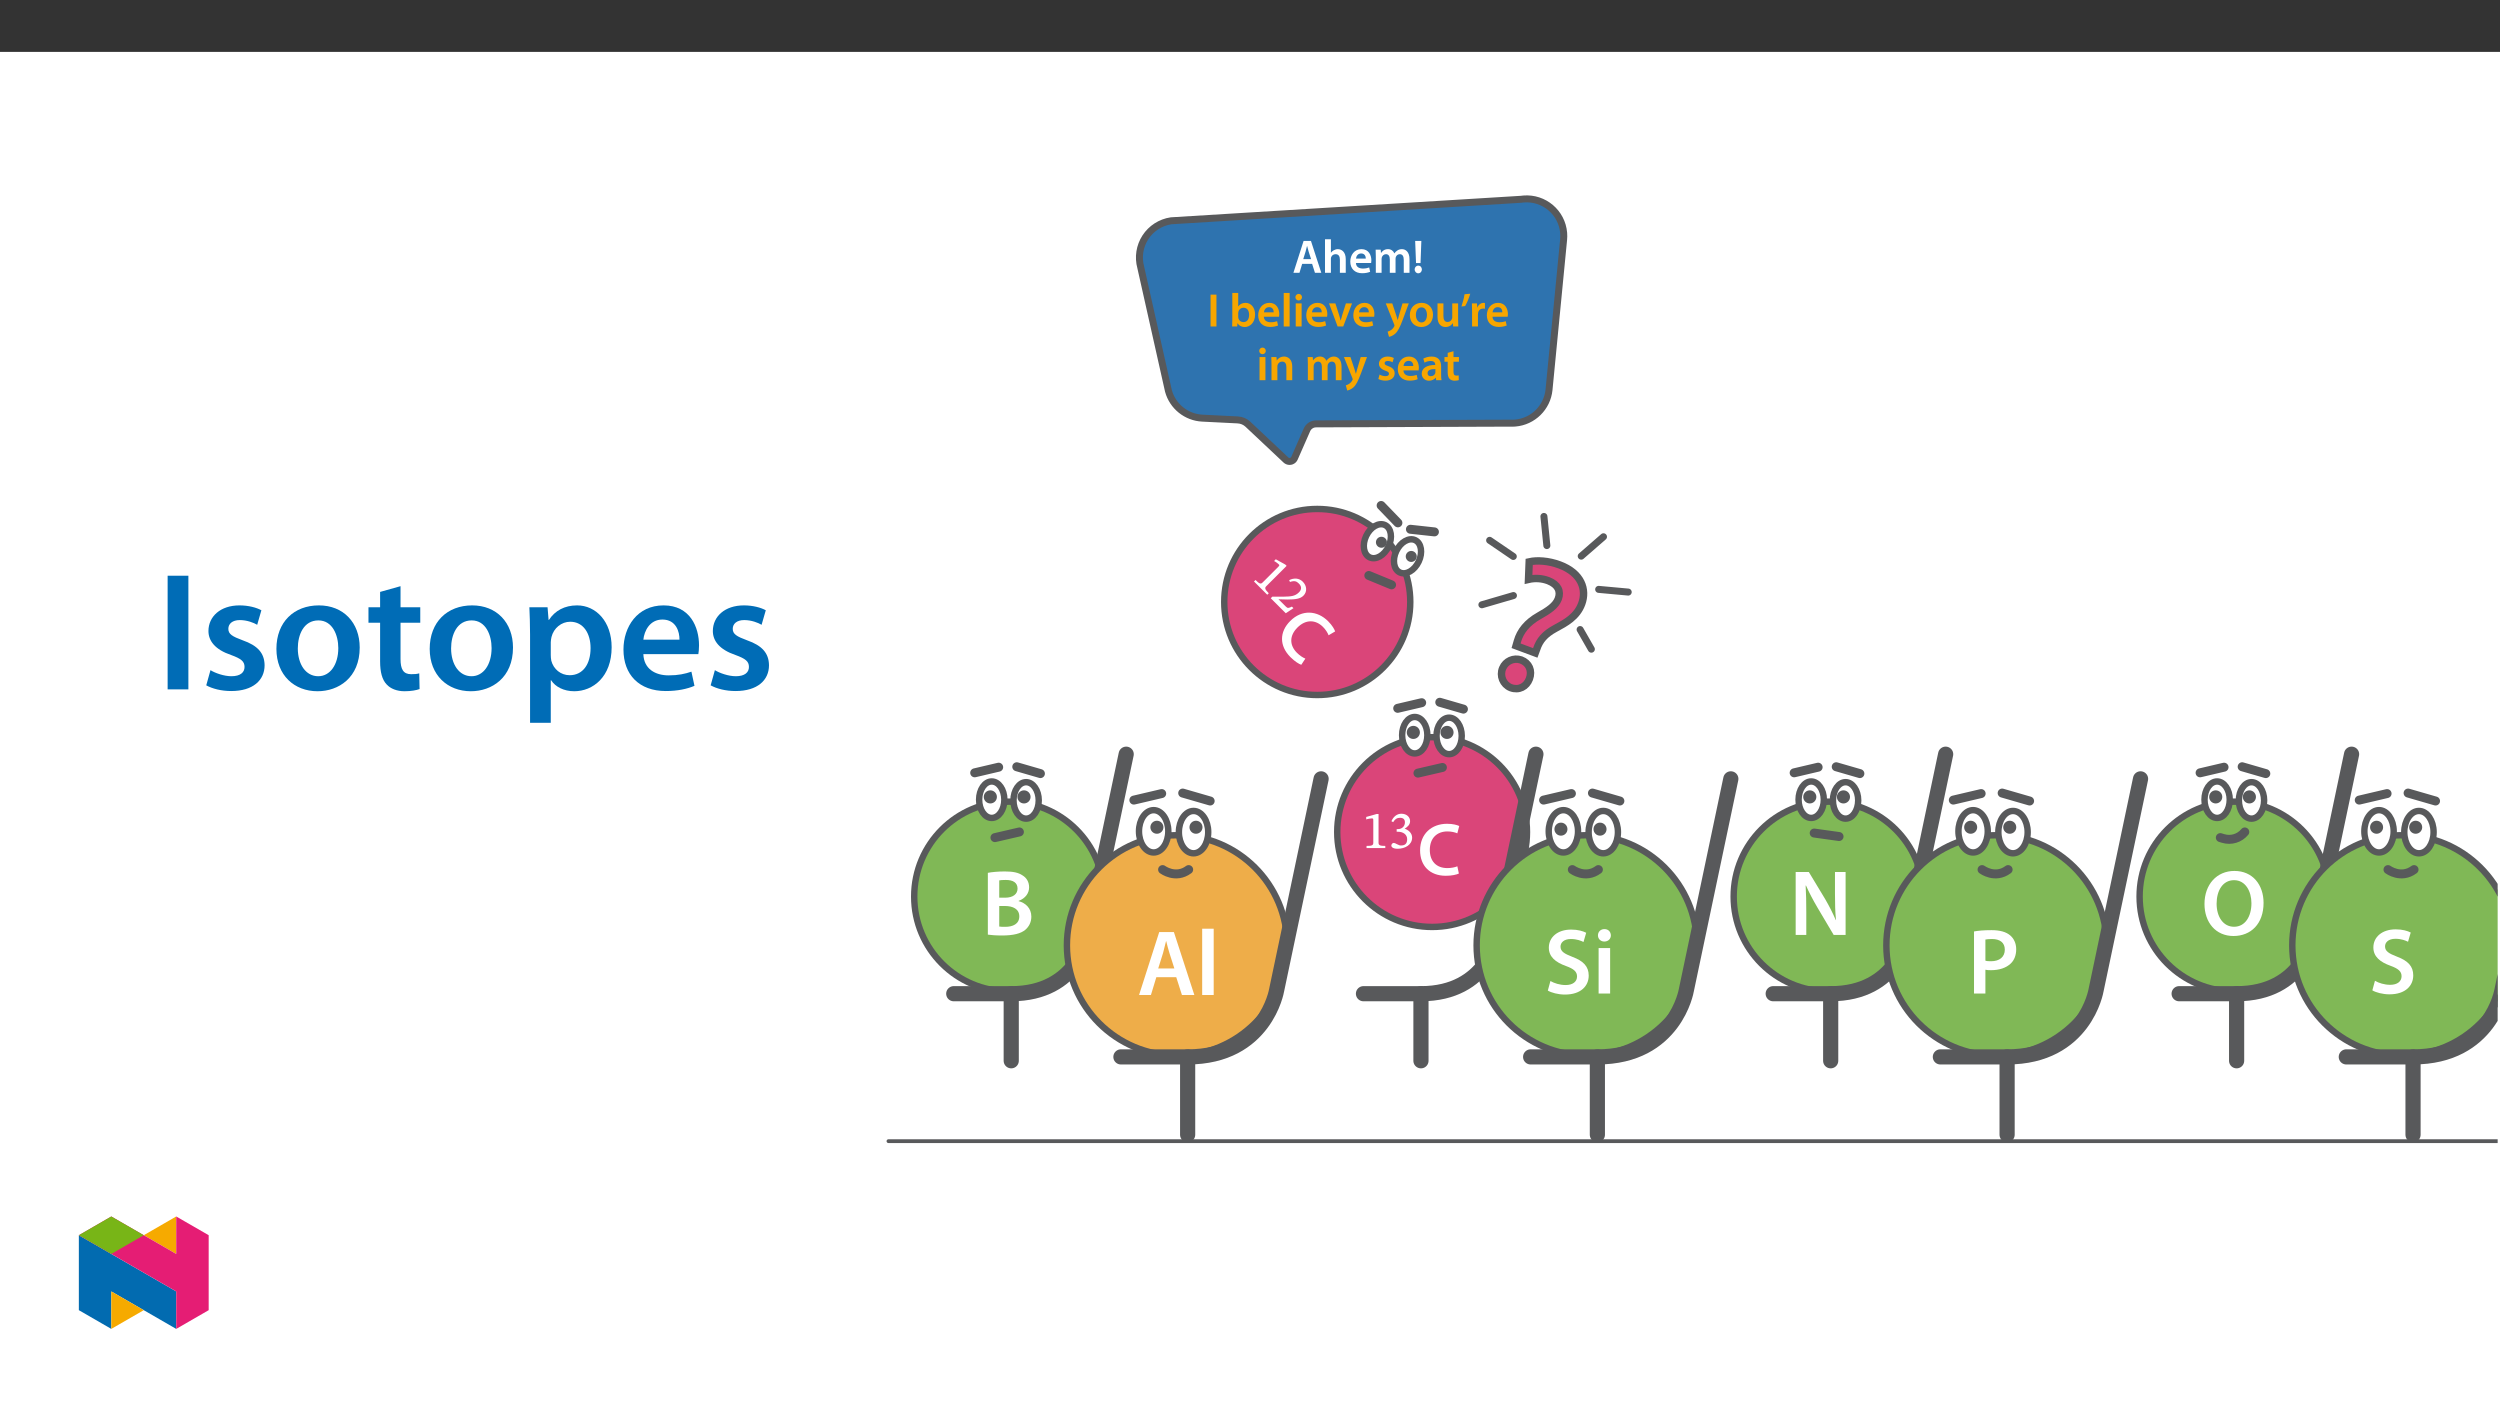
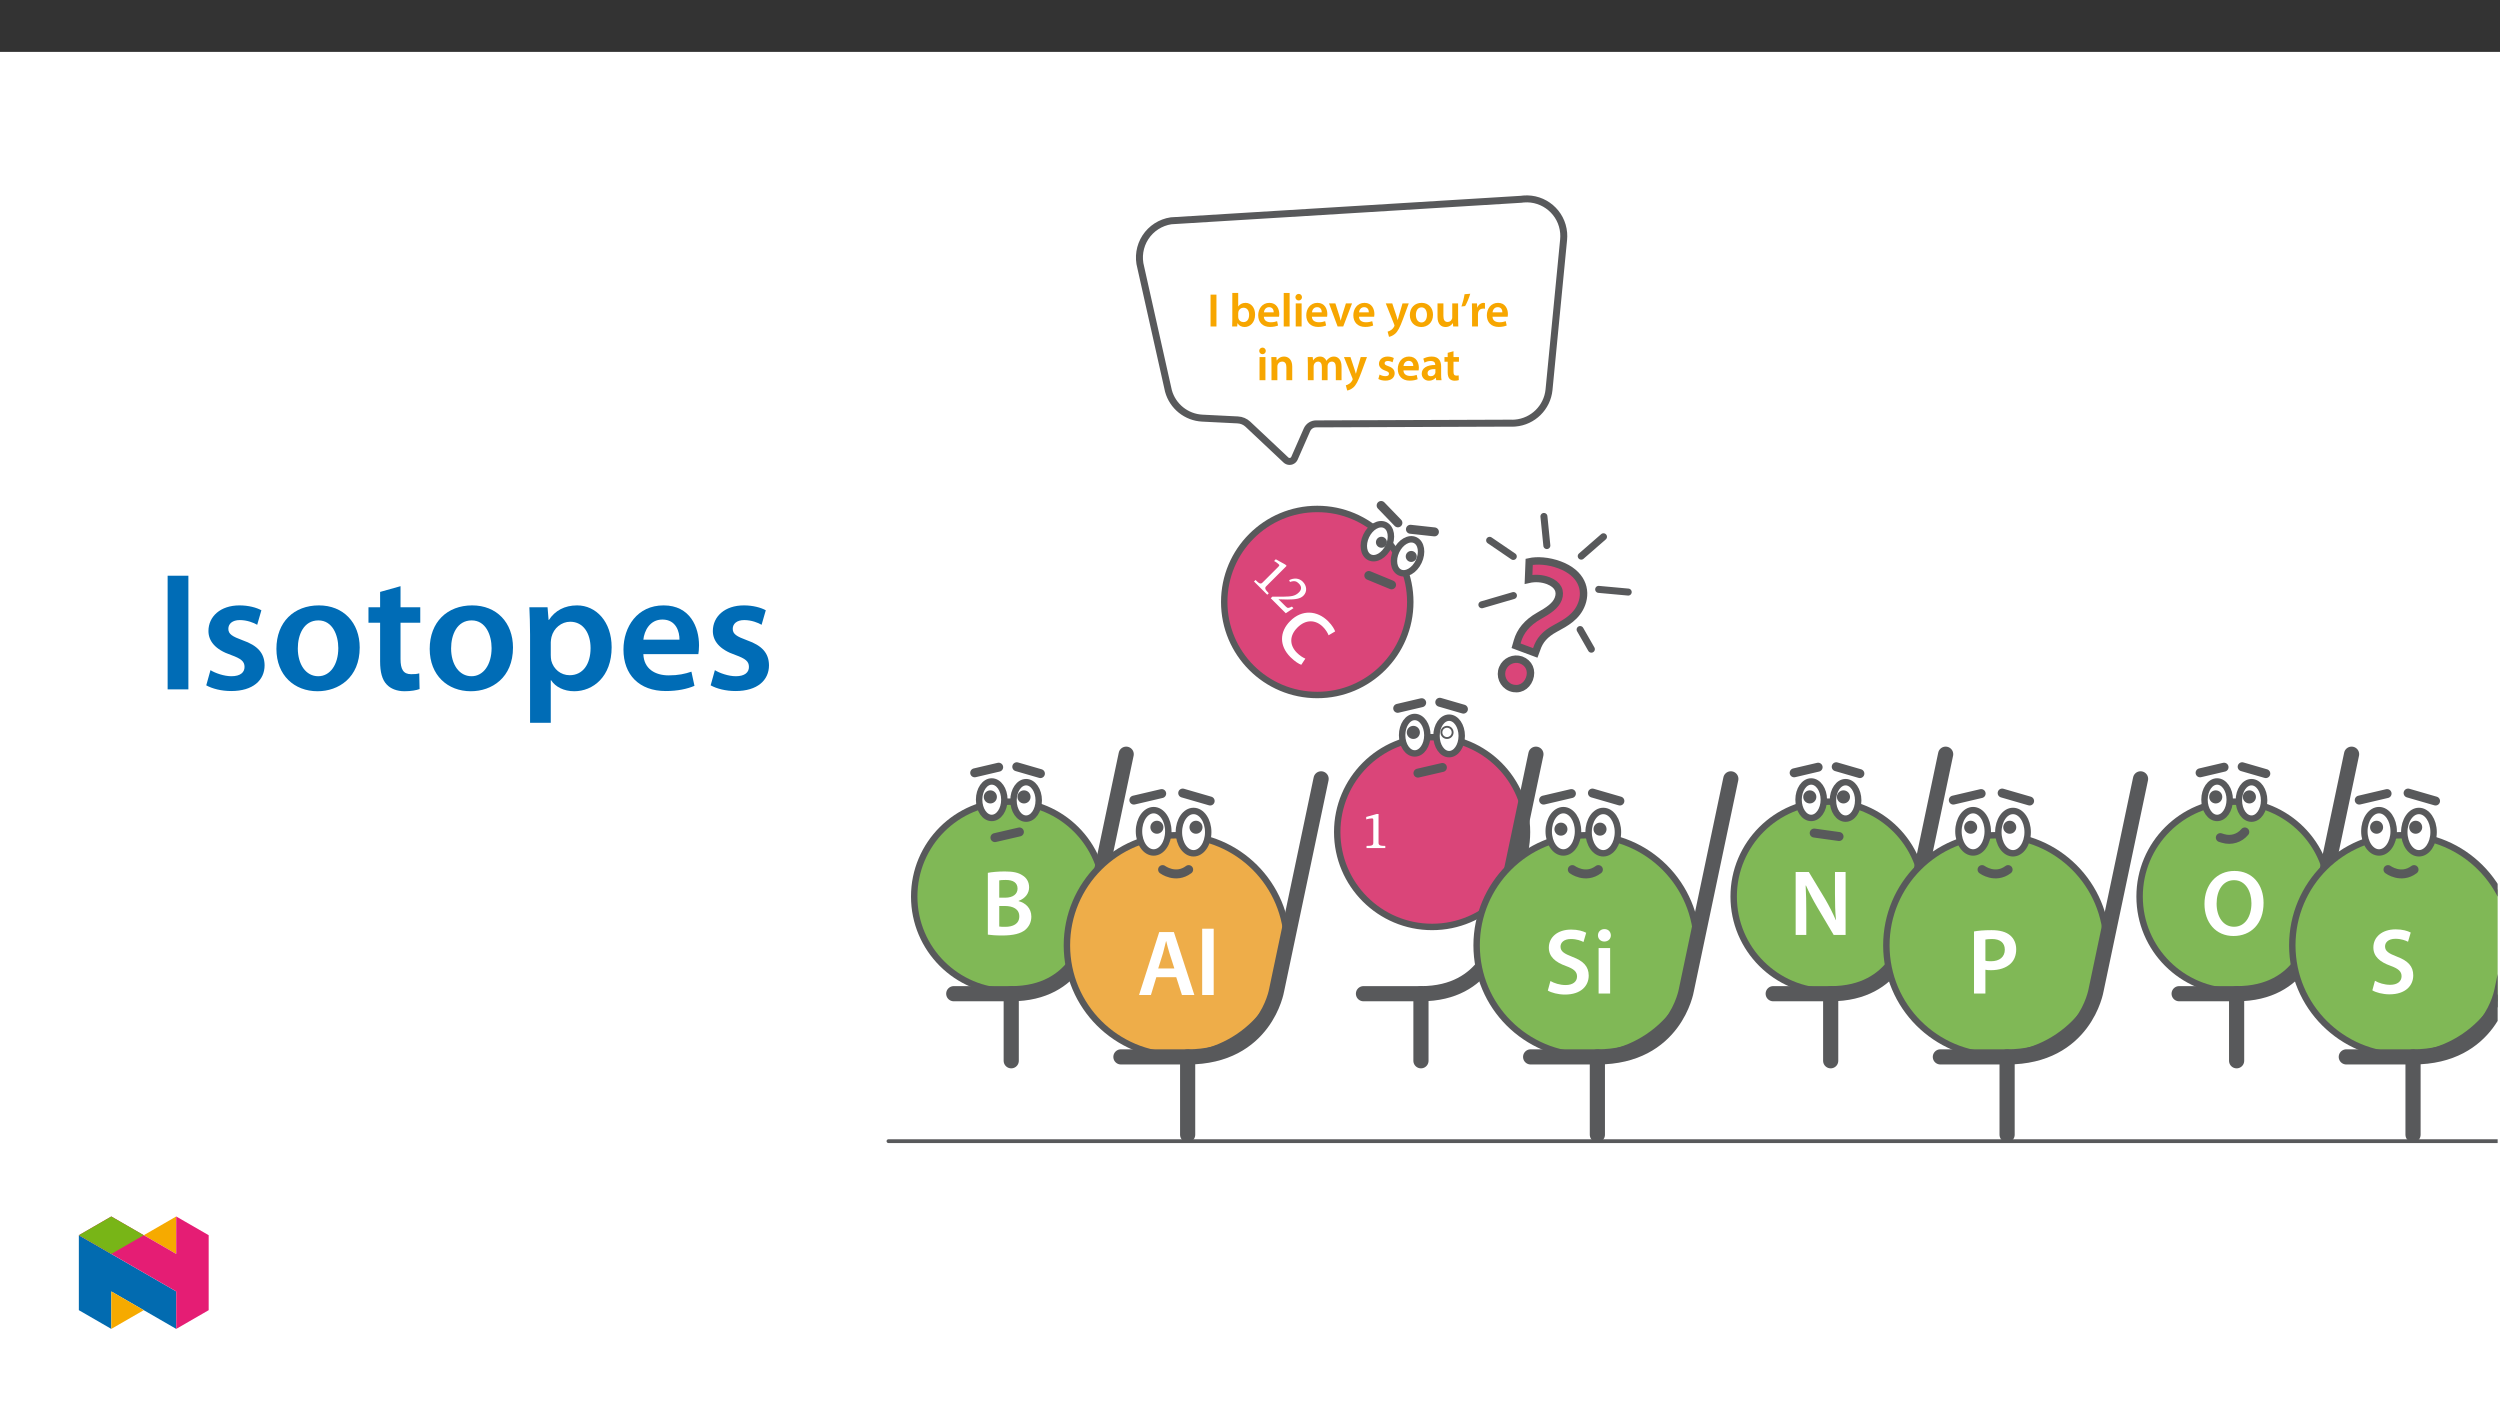
<svg xmlns="http://www.w3.org/2000/svg" xmlns:xlink="http://www.w3.org/1999/xlink" viewBox="0 0 960 540" version="1.1">
  <rect x="0" y="0" width="960" height="540" fill="#333333" stroke="none" />
  <defs>
    <g>
      <symbol overflow="visible" id="glyph0-0">
        <path style="stroke:none;" d="M 0 0 L 8.984 0 L 8.984 -12.703 L -0.031 -12.703 L -0.031 0 Z M 4.484 -7.188 L 1.531 -11.656 L 7.422 -11.656 L 4.484 -7.234 Z M 5.016 -6.297 L 8.031 -10.797 L 8.031 -1.891 L 5.062 -6.344 Z M 1.438 -0.922 L 4.484 -5.453 L 7.422 -1.047 L 1.531 -1.047 Z M 0.875 -10.875 L 3.891 -6.344 L 0.922 -1.891 L 0.922 -10.797 Z M 0.875 -10.875 " />
      </symbol>
      <symbol overflow="visible" id="glyph0-1">
        <path style="stroke:none;" d="M 7.484 -3.5 L 8.594 0 L 11.031 0 L 7.062 -12.234 L 4.234 -12.234 L 0.328 0 L 2.656 0 L 3.688 -3.422 L 7.5 -3.422 Z M 4.078 -5.172 L 5 -8.141 C 5.203 -8.859 5.406 -9.703 5.562 -10.328 L 5.578 -10.328 C 5.734 -9.703 5.938 -8.875 6.172 -8.141 L 7.109 -5.234 L 4.094 -5.234 Z M 4.078 -5.172 " />
      </symbol>
      <symbol overflow="visible" id="glyph0-2">
        <path style="stroke:none;" d="M 1.188 0 L 3.406 0 L 3.406 -5.312 C 3.406 -5.547 3.422 -5.781 3.5 -5.969 C 3.75 -6.641 4.344 -7.141 5.203 -7.141 C 6.422 -7.141 6.859 -6.25 6.859 -4.984 L 6.859 0 L 9.109 0 L 9.109 -5.219 C 9.109 -8.016 7.531 -9.078 6.047 -9.078 C 5.484 -9.078 4.953 -8.891 4.5 -8.641 C 4.047 -8.406 3.672 -8.078 3.406 -7.688 L 3.406 -12.875 L 1.141 -12.875 L 1.141 0 Z M 1.188 0 " />
      </symbol>
      <symbol overflow="visible" id="glyph0-3">
        <path style="stroke:none;" d="M 8.609 -3.828 C 8.641 -4.016 8.688 -4.344 8.688 -4.75 C 8.688 -6.672 7.734 -9.078 4.891 -9.078 C 2.094 -9.078 0.594 -6.719 0.594 -4.312 C 0.594 -1.625 2.297 0.172 5.125 0.172 C 6.391 0.172 7.422 -0.047 8.219 -0.375 L 7.859 -2.031 C 7.172 -1.797 6.453 -1.625 5.438 -1.625 C 4.016 -1.625 2.812 -2.234 2.766 -3.75 L 8.594 -3.75 Z M 2.766 -5.359 C 2.859 -6.266 3.406 -7.422 4.766 -7.422 C 6.25 -7.422 6.562 -6.172 6.547 -5.438 L 2.766 -5.438 Z M 2.766 -5.359 " />
      </symbol>
      <symbol overflow="visible" id="glyph0-4">
        <path style="stroke:none;" d="M 1.188 0 L 3.359 0 L 3.359 -5.234 C 3.359 -5.484 3.391 -5.734 3.469 -5.969 C 3.672 -6.562 4.219 -7.141 5.047 -7.141 C 6.062 -7.141 6.516 -6.344 6.516 -5.125 L 6.516 0 L 8.719 0 L 8.719 -5.312 C 8.719 -5.562 8.75 -5.844 8.828 -6.047 C 9.062 -6.672 9.594 -7.141 10.344 -7.141 C 11.406 -7.141 11.875 -6.344 11.875 -4.891 L 11.875 0 L 14.078 0 L 14.078 -5.219 C 14.078 -8.016 12.594 -9.078 11.156 -9.078 C 10.422 -9.078 9.844 -8.859 9.344 -8.516 C 8.953 -8.266 8.594 -7.906 8.281 -7.469 L 8.25 -7.469 C 7.906 -8.359 7 -9.078 5.844 -9.078 C 4.359 -9.078 3.547 -8.234 3.141 -7.594 L 3.125 -7.594 L 3.016 -8.875 L 1.078 -8.875 C 1.109 -8.047 1.141 -7.203 1.141 -6.203 L 1.141 0 Z M 1.188 0 " />
      </symbol>
      <symbol overflow="visible" id="glyph0-5">
        <path style="stroke:none;" d="M 3.109 -3.797 L 3.422 -12.234 L 1.047 -12.234 L 1.375 -3.734 L 3.109 -3.734 Z M 2.219 0.203 C 3.062 0.203 3.625 -0.484 3.625 -1.281 C 3.609 -2.094 3.062 -2.75 2.234 -2.75 C 1.438 -2.75 0.844 -2.094 0.844 -1.281 C 0.844 -0.484 1.438 0.203 2.219 0.203 Z M 2.219 0.203 " />
      </symbol>
      <symbol overflow="visible" id="glyph0-6">
        <path style="stroke:none;" d="M 1.234 -12.156 L 1.234 0 L 3.5 0 L 3.5 -12.234 L 1.234 -12.234 Z M 1.234 -12.156 " />
      </symbol>
      <symbol overflow="visible" id="glyph0-7">
        <path style="stroke:none;" d="M 1.141 -2.531 C 1.141 -1.625 1.109 -0.656 1.078 0 L 3.016 0 L 3.125 -1.312 C 3.75 -0.25 4.766 0.203 5.906 0.203 C 7.875 0.203 9.891 -1.438 9.891 -4.578 C 9.906 -7.234 8.359 -9.078 6.219 -9.078 C 4.922 -9.078 3.953 -8.484 3.406 -7.672 L 3.406 -12.875 L 1.141 -12.875 Z M 3.406 -5.094 C 3.406 -5.312 3.438 -5.5 3.484 -5.672 C 3.719 -6.641 4.516 -7.203 5.422 -7.203 C 6.891 -7.203 7.594 -6.031 7.594 -4.484 C 7.594 -2.703 6.781 -1.688 5.406 -1.688 C 4.453 -1.688 3.688 -2.266 3.469 -3.156 C 3.422 -3.312 3.406 -3.5 3.406 -3.672 Z M 3.406 -5.094 " />
      </symbol>
      <symbol overflow="visible" id="glyph0-8">
        <path style="stroke:none;" d="M 1.188 0 L 3.406 0 L 3.406 -12.875 L 1.141 -12.875 L 1.141 0 Z M 1.188 0 " />
      </symbol>
      <symbol overflow="visible" id="glyph0-9">
        <path style="stroke:none;" d="M 3.406 -0.078 L 3.406 -8.875 L 1.141 -8.875 L 1.141 0 L 3.406 0 Z M 2.297 -12.516 C 1.562 -12.516 1.016 -11.922 1.016 -11.25 C 1.016 -10.594 1.547 -9.984 2.281 -9.984 C 3.047 -9.984 3.547 -10.594 3.547 -11.25 C 3.531 -11.922 3.047 -12.516 2.297 -12.516 Z M 2.297 -12.516 " />
      </symbol>
      <symbol overflow="visible" id="glyph0-10">
        <path style="stroke:none;" d="M 0.156 -8.812 L 3.438 0 L 5.594 0 L 8.984 -8.875 L 6.625 -8.875 L 5.203 -4.375 C 4.969 -3.594 4.766 -2.906 4.625 -2.266 L 4.594 -2.266 C 4.453 -2.906 4.266 -3.609 4.016 -4.375 L 2.578 -8.875 L 0.141 -8.875 Z M 0.156 -8.812 " />
      </symbol>
      <symbol overflow="visible" id="glyph0-11">
        <path style="stroke:none;" d="M 0.109 -8.812 L 3.312 -0.797 C 3.406 -0.578 3.422 -0.453 3.422 -0.359 C 3.422 -0.25 3.406 -0.156 3.312 0 C 3.016 0.594 2.531 1.109 2.094 1.375 C 1.656 1.703 1.219 1.859 0.797 1.969 L 1.328 3.969 C 1.891 3.875 2.781 3.562 3.656 2.812 C 4.688 1.922 5.5 0.406 6.703 -2.859 L 8.922 -8.875 L 6.516 -8.875 L 5.125 -4.141 C 4.953 -3.594 4.797 -2.922 4.688 -2.516 L 4.641 -2.516 C 4.531 -2.922 4.344 -3.594 4.156 -4.125 L 2.578 -8.875 L 0.094 -8.875 Z M 0.109 -8.812 " />
      </symbol>
      <symbol overflow="visible" id="glyph0-12">
        <path style="stroke:none;" d="M 5.141 -9.078 C 2.516 -9.078 0.594 -7.25 0.594 -4.375 C 0.594 -1.562 2.547 0.203 5 0.203 C 7.234 0.203 9.5 -1.312 9.5 -4.516 C 9.5 -7.172 7.75 -9.078 5.141 -9.078 Z M 5.094 -7.344 C 6.594 -7.344 7.172 -5.828 7.172 -4.469 C 7.172 -2.688 6.328 -1.547 5.078 -1.547 C 3.75 -1.547 2.922 -2.75 2.922 -4.438 C 2.922 -5.891 3.531 -7.344 5.094 -7.344 Z M 5.094 -7.344 " />
      </symbol>
      <symbol overflow="visible" id="glyph0-13">
        <path style="stroke:none;" d="M 9 -8.875 L 6.766 -8.875 L 6.766 -3.531 C 6.766 -3.281 6.75 -3.062 6.688 -3 C 6.422 -2.281 5.891 -1.734 4.984 -1.734 C 3.828 -1.734 3.375 -2.594 3.375 -4.047 L 3.375 -8.875 L 1.109 -8.875 L 1.109 -3.672 C 1.109 -0.828 2.594 0.203 4.172 0.203 C 5.766 0.203 6.625 -0.719 7 -1.312 L 7.016 -1.312 L 7.125 0 L 9.094 0 C 9.062 -0.797 9.016 -1.656 9.016 -2.688 L 9.016 -8.875 Z M 9 -8.875 " />
      </symbol>
      <symbol overflow="visible" id="glyph0-14">
        <path style="stroke:none;" d="M 1.656 -12.328 C 1.438 -10.875 0.953 -9.094 0.469 -7.672 L 1.891 -7.844 C 2.547 -8.969 3.359 -10.859 3.859 -12.578 L 1.672 -12.391 Z M 1.656 -12.328 " />
      </symbol>
      <symbol overflow="visible" id="glyph0-15">
        <path style="stroke:none;" d="M 1.188 0 L 3.406 0 L 3.406 -4.609 C 3.406 -4.844 3.422 -5.078 3.469 -5.281 C 3.656 -6.281 4.375 -6.875 5.422 -6.875 C 5.688 -6.875 5.891 -6.859 6.094 -6.797 L 6.094 -9 C 5.906 -9.062 5.781 -9.078 5.562 -9.078 C 4.609 -9.078 3.547 -8.375 3.156 -7.234 L 3.125 -7.234 L 3.031 -8.875 L 1.078 -8.875 C 1.125 -8.031 1.141 -7.172 1.141 -5.984 L 1.141 0 Z M 1.188 0 " />
      </symbol>
      <symbol overflow="visible" id="glyph0-16">
        <path style="stroke:none;" d="M 1.188 0 L 3.406 0 L 3.406 -5.219 C 3.406 -5.469 3.438 -5.734 3.516 -5.922 C 3.75 -6.578 4.344 -7.141 5.219 -7.141 C 6.422 -7.141 6.859 -6.266 6.859 -5 L 6.859 0 L 9.109 0 L 9.109 -5.25 C 9.109 -8.016 7.516 -9.078 5.984 -9.078 C 4.531 -9.078 3.562 -8.219 3.172 -7.562 L 3.156 -7.562 L 3.047 -8.875 L 1.078 -8.875 C 1.109 -8.047 1.141 -7.203 1.141 -6.203 L 1.141 0 Z M 1.188 0 " />
      </symbol>
      <symbol overflow="visible" id="glyph0-17">
        <path style="stroke:none;" d="M 0.625 -0.453 C 1.281 -0.094 2.234 0.172 3.297 0.172 C 5.609 0.172 6.875 -1.047 6.875 -2.641 C 6.859 -3.922 6.109 -4.812 4.516 -5.359 C 3.406 -5.781 3.016 -5.953 3.016 -6.516 C 3.016 -7.047 3.422 -7.375 4.219 -7.375 C 4.984 -7.375 5.688 -7.109 6.062 -6.875 L 6.547 -8.516 C 5.984 -8.812 5.141 -9.078 4.172 -9.078 C 2.156 -9.078 0.844 -7.828 0.844 -6.281 C 0.844 -5.234 1.578 -4.234 3.281 -3.656 C 4.359 -3.266 4.688 -3.047 4.688 -2.453 C 4.688 -1.891 4.281 -1.547 3.312 -1.547 C 2.531 -1.547 1.578 -1.844 1.078 -2.172 L 0.609 -0.453 Z M 0.625 -0.453 " />
      </symbol>
      <symbol overflow="visible" id="glyph0-18">
        <path style="stroke:none;" d="M 7.984 -5.312 C 7.984 -7.234 7.156 -9.078 4.359 -9.078 C 2.984 -9.078 1.828 -8.656 1.141 -8.266 L 1.609 -6.719 C 2.219 -7.125 3.125 -7.375 3.984 -7.375 C 5.531 -7.375 5.719 -6.5 5.719 -5.922 L 5.719 -5.844 C 2.531 -5.859 0.531 -4.656 0.531 -2.469 C 0.531 -1.141 1.562 0.203 3.312 0.203 C 4.469 0.203 5.375 -0.312 5.906 -0.969 L 5.938 -0.969 L 6.094 0 L 8.141 0 C 8.016 -0.609 7.984 -1.375 7.984 -2.172 Z M 5.781 -3.141 C 5.781 -2.984 5.781 -2.812 5.719 -2.656 C 5.5 -2.031 4.922 -1.531 4.016 -1.531 C 3.312 -1.531 2.781 -1.844 2.781 -2.703 C 2.781 -4.031 4.25 -4.281 5.781 -4.266 Z M 5.781 -3.141 " />
      </symbol>
      <symbol overflow="visible" id="glyph0-19">
        <path style="stroke:none;" d="M 1.5 -10.438 L 1.5 -8.875 L 0.266 -8.875 L 0.266 -7.078 L 1.5 -7.078 L 1.5 -3.047 C 1.5 -1.906 1.734 -1.047 2.219 -0.531 C 2.641 -0.094 3.312 0.203 4.141 0.203 C 4.828 0.203 5.422 0.094 5.766 -0.031 L 5.719 -1.844 C 5.453 -1.781 5.234 -1.766 4.844 -1.766 C 4 -1.766 3.734 -2.219 3.734 -3.297 L 3.734 -7.078 L 5.828 -7.078 L 5.828 -8.875 L 3.734 -8.875 L 3.734 -11.125 L 1.5 -10.5 Z M 1.5 -10.438 " />
      </symbol>
      <symbol overflow="visible" id="glyph1-0">
        <path style="stroke:none;" d="M 7.125 2.125 L 7.359 1.891 C 8.906 0.344 12.297 1.547 14.391 -0.547 C 15.875 -2.031 15.266 -4.078 13.875 -5.469 C 12.438 -6.906 10.453 -7.078 9.312 -5.938 C 8.641 -5.266 8.609 -4.484 9.062 -4.031 C 9.391 -3.703 10.047 -3.578 10.5 -4.031 C 11.031 -4.562 10.75 -4.875 11.219 -5.344 C 11.656 -5.781 12.188 -5.719 13.031 -4.875 C 13.938 -3.969 14 -3.094 12.875 -1.969 C 10.688 0.219 8.594 -0.844 6.75 1 L 6.281 1.469 L 7.031 2.219 Z M 5.938 4.406 C 6.375 3.969 6.484 3.078 5.984 2.578 C 5.469 2.062 4.562 2.125 4.109 2.578 C 3.641 3.047 3.609 3.828 4.172 4.391 C 4.672 4.891 5.484 4.859 5.938 4.406 Z M 6.219 10.844 L 19.859 -2.797 L 11.375 -11.281 L -2.344 2.438 L 6.141 10.922 Z M 6.266 9.172 L -0.5 2.406 L 11.375 -9.469 L 18.031 -2.812 L 6.156 9.062 Z M 6.266 9.172 " />
      </symbol>
      <symbol overflow="visible" id="glyph1-1">
        <path style="stroke:none;" d="M 6.219 6.031 L 6.703 5.547 C 5.312 4.156 5.031 3.562 5.734 2.859 L 13.562 -4.969 L 13.062 -5.469 L 9.406 -7.5 L 8.734 -6.828 C 9.453 -6.484 10.25 -5.844 10.547 -5.547 C 10.891 -5.203 10.812 -5.062 10.312 -4.562 L 4.312 1.438 C 3.609 2.141 3.047 1.891 1.609 0.453 L 1.031 1.031 L 6.125 6.125 Z M 6.219 6.031 " />
      </symbol>
      <symbol overflow="visible" id="glyph1-2">
        <path style="stroke:none;" d="M 9.031 4.125 L 8.562 3.656 C 7.25 4.25 6.969 4.375 6.219 3.625 L 4.234 1.641 L 3.312 0.75 L 3.234 0.828 L 6.828 0.922 C 9.844 0.906 11.734 0.703 12.984 -0.547 C 14.484 -2.047 14.344 -4.312 12.734 -5.922 C 11.359 -7.297 9.406 -7.469 7.516 -6.516 L 7.812 -5.812 C 9.562 -6.406 10.328 -6.109 11.25 -5.188 C 12.344 -4.094 12.344 -2.906 11.281 -1.844 C 9.797 -0.359 8.281 -0.219 5.422 -0.172 L 1.047 -0.172 L 0.438 0.438 L 6.203 6.203 L 9.156 4.25 Z M 9.031 4.125 " />
      </symbol>
      <symbol overflow="visible" id="glyph2-0">
        <path style="stroke:none;" d="M 0 0 L 10.141 10.141 L 24.344 -4.062 L 14.203 -14.203 Z M 13.094 -2.938 L 14.812 -11.562 L 21.703 -4.672 Z M 12.781 -1.438 L 21.406 -3.156 L 11.047 7.203 Z M 2.641 0.609 L 11.266 -1.109 L 9.531 7.5 Z M 13.297 -11.266 L 11.578 -2.641 L 2.938 -0.906 Z M 13.297 -11.266 " />
      </symbol>
      <symbol overflow="visible" id="glyph2-1">
        <path style="stroke:none;" d="M 13.188 8.469 C 12.234 8.109 10.969 7.25 9.969 6.25 C 6.953 3.234 7.109 -0.422 10.141 -3.453 C 13.422 -6.734 17.188 -6.469 19.953 -3.703 C 21.078 -2.578 21.75 -1.406 22.109 -0.484 L 24.625 -1.969 C 24.375 -2.719 23.578 -4.234 21.938 -5.875 C 17.766 -10.047 11.891 -10.484 7.375 -5.969 C 3.203 -1.797 3.125 3.562 7.469 7.906 C 9.125 9.562 10.75 10.562 11.625 10.844 Z M 13.188 8.469 " />
      </symbol>
      <symbol overflow="visible" id="glyph3-0">
        <path style="stroke:none;" d="M 6.547 -3.531 L 6.547 -3.859 C 6.547 -6.047 9.781 -7.609 9.781 -10.562 C 9.781 -12.656 7.906 -13.688 5.938 -13.688 C 3.922 -13.688 2.391 -12.406 2.391 -10.781 C 2.391 -9.844 2.906 -9.25 3.547 -9.25 C 4.031 -9.25 4.578 -9.641 4.578 -10.266 C 4.578 -11.016 4.156 -11.047 4.156 -11.703 C 4.156 -12.328 4.578 -12.672 5.766 -12.672 C 7.047 -12.672 7.703 -12.094 7.703 -10.5 C 7.703 -7.406 5.484 -6.672 5.484 -4.062 L 5.484 -3.406 L 6.547 -3.406 Z M 7.312 -1.078 C 7.312 -1.703 6.766 -2.406 6.062 -2.406 C 5.328 -2.406 4.734 -1.734 4.734 -1.078 C 4.734 -0.422 5.266 0.156 6.047 0.156 C 6.766 0.156 7.312 -0.438 7.312 -1.078 Z M 12.062 3.266 L 12.062 -16.016 L 0.062 -16.016 L 0.062 3.391 L 12.062 3.391 Z M 10.906 2.062 L 1.344 2.062 L 1.344 -14.734 L 10.766 -14.734 L 10.766 2.062 Z M 10.906 2.062 " />
      </symbol>
      <symbol overflow="visible" id="glyph3-1">
        <path style="stroke:none;" d="M 8.672 -0.125 L 8.672 -0.828 C 6.703 -0.828 6.078 -1.047 6.078 -2.031 L 6.078 -13.094 L 5.375 -13.094 L 1.344 -11.953 L 1.344 -11 C 2.109 -11.266 3.125 -11.391 3.531 -11.391 C 4.031 -11.391 4.062 -11.219 4.062 -10.516 L 4.062 -2.031 C 4.062 -1.031 3.5 -0.828 1.469 -0.828 L 1.469 0 L 8.672 0 Z M 8.672 -0.125 " />
      </symbol>
      <symbol overflow="visible" id="glyph3-2">
-         <path style="stroke:none;" d="M 1.812 -10.047 C 2.484 -11.109 3.156 -11.625 4.359 -11.625 C 5.609 -11.625 6.266 -11.062 6.266 -9.875 C 6.266 -8.25 4.984 -7.281 3.609 -7.281 L 3.094 -7.281 L 3.094 -6.266 L 3.641 -6.266 C 5.562 -6.266 7.125 -5.203 7.125 -3.406 C 7.125 -1.453 6.047 -1 4.781 -1 C 4.297 -1 4.094 -1.047 3.234 -1.484 C 2.531 -1.844 2.281 -1.984 1.969 -1.984 C 1.453 -1.984 1.047 -1.391 1.047 -0.969 C 1.047 -0.438 1.625 0.266 3.438 0.266 C 6.359 0.266 9.031 -1.266 9.031 -4.016 C 9.031 -5.797 7.562 -7 6.078 -7.469 L 6.078 -7.375 C 7.312 -8.156 8.25 -8.969 8.25 -10.359 C 8.25 -11.891 6.953 -13.188 4.906 -13.188 C 3.25 -13.188 1.875 -12.125 1.078 -10.312 L 1.766 -9.953 Z M 1.812 -10.047 " />
-       </symbol>
+         </symbol>
      <symbol overflow="visible" id="glyph4-0">
        <path style="stroke:none;" d="M 0 0 L 14.344 0 L 14.344 -20.078 L 0 -20.078 Z M 7.172 -11.328 L 2.297 -18.641 L 12.047 -18.641 Z M 8.031 -10.047 L 12.906 -17.359 L 12.906 -2.719 Z M 2.297 -1.438 L 7.172 -8.75 L 12.047 -1.438 Z M 1.438 -17.359 L 6.312 -10.047 L 1.438 -2.719 Z M 1.438 -17.359 " />
      </symbol>
      <symbol overflow="visible" id="glyph4-1">
-         <path style="stroke:none;" d="M 15.312 -3.328 C 14.375 -2.922 12.875 -2.641 11.469 -2.641 C 7.203 -2.641 4.734 -5.328 4.734 -9.609 C 4.734 -14.25 7.578 -16.719 11.5 -16.719 C 13.078 -16.719 14.375 -16.375 15.297 -15.984 L 16.031 -18.797 C 15.312 -19.156 13.688 -19.656 11.359 -19.656 C 5.453 -19.656 1 -15.812 1 -9.438 C 1 -3.531 4.734 0.312 10.875 0.312 C 13.219 0.312 15.062 -0.141 15.891 -0.547 Z M 15.312 -3.328 " />
-       </symbol>
+         </symbol>
      <symbol overflow="visible" id="glyph5-0">
        <path style="stroke:none;" d="M 0 0 L 17.922 0 L 17.922 -25.094 L 0 -25.094 Z M 8.969 -14.172 L 2.875 -23.312 L 15.062 -23.312 Z M 10.047 -12.547 L 16.141 -21.688 L 16.141 -3.406 Z M 2.875 -1.797 L 8.969 -10.938 L 15.062 -1.797 Z M 1.797 -21.688 L 7.891 -12.547 L 1.797 -3.406 Z M 1.797 -21.688 " />
      </symbol>
      <symbol overflow="visible" id="glyph5-1">
        <path style="stroke:none;" d="M 1.469 -1.141 C 2.797 -0.328 5.453 0.391 8.031 0.391 C 14.234 0.391 17.172 -2.969 17.172 -6.891 C 17.172 -10.359 15.172 -12.484 10.969 -14.062 C 7.75 -15.312 6.344 -16.172 6.344 -18.031 C 6.344 -19.469 7.531 -20.938 10.328 -20.938 C 12.594 -20.938 14.266 -20.266 15.172 -19.797 L 16.203 -23.344 C 14.953 -23.984 13.047 -24.562 10.438 -24.562 C 5.156 -24.562 1.859 -21.594 1.859 -17.609 C 1.859 -14.125 4.406 -12.016 8.422 -10.578 C 11.469 -9.469 12.688 -8.391 12.688 -6.562 C 12.688 -4.594 11.109 -3.266 8.312 -3.266 C 6.062 -3.266 3.875 -3.984 2.469 -4.812 Z M 1.469 -1.141 " />
      </symbol>
      <symbol overflow="visible" id="glyph5-2">
        <path style="stroke:none;" d="M 6.781 0 L 6.781 -17.469 L 2.359 -17.469 L 2.359 0 Z M 4.594 -24.75 C 3.125 -24.75 2.109 -23.703 2.109 -22.344 C 2.109 -21.047 3.078 -19.969 4.547 -19.969 C 6.094 -19.969 7.062 -21.047 7.062 -22.344 C 7.031 -23.703 6.094 -24.75 4.594 -24.75 Z M 4.594 -24.75 " />
      </symbol>
      <symbol overflow="visible" id="glyph5-3">
        <path style="stroke:none;" d="M 6.594 0 L 6.594 -8.641 C 6.594 -12.625 6.531 -15.812 6.344 -18.938 L 6.484 -18.969 C 7.672 -16.25 9.25 -13.297 10.797 -10.656 L 17.109 0 L 21.688 0 L 21.688 -24.172 L 17.609 -24.172 L 17.609 -15.75 C 17.609 -12.047 17.672 -8.922 18 -5.703 L 17.922 -5.703 C 16.812 -8.312 15.391 -11.109 13.812 -13.812 L 7.562 -24.172 L 2.516 -24.172 L 2.516 0 Z M 6.594 0 " />
      </symbol>
      <symbol overflow="visible" id="glyph5-4">
        <path style="stroke:none;" d="M 2.547 0 L 6.922 0 L 6.922 -9.141 C 7.531 -9 8.25 -8.969 9.078 -8.969 C 12.188 -8.969 14.922 -9.828 16.703 -11.578 C 18.031 -12.875 18.75 -14.734 18.75 -17.031 C 18.75 -19.297 17.828 -21.188 16.391 -22.375 C 14.844 -23.672 12.516 -24.344 9.281 -24.344 C 6.344 -24.344 4.156 -24.141 2.547 -23.844 Z M 6.922 -20.734 C 7.391 -20.828 8.25 -20.938 9.469 -20.938 C 12.516 -20.938 14.375 -19.547 14.375 -16.859 C 14.375 -14.062 12.375 -12.406 9.078 -12.406 C 8.172 -12.406 7.5 -12.438 6.922 -12.625 Z M 6.922 -20.734 " />
      </symbol>
      <symbol overflow="visible" id="glyph5-5">
        <path style="stroke:none;" d="M 12.797 -24.594 C 5.984 -24.594 1.297 -19.359 1.297 -11.906 C 1.297 -4.844 5.594 0.391 12.438 0.391 C 19.078 0.391 23.984 -4.234 23.984 -12.328 C 23.984 -19.25 19.828 -24.594 12.797 -24.594 Z M 12.656 -21.047 C 17.062 -21.047 19.328 -16.75 19.328 -12.188 C 19.328 -7.141 16.922 -3.156 12.656 -3.156 C 8.422 -3.156 5.953 -7.062 5.953 -12.016 C 5.953 -17 8.281 -21.047 12.656 -21.047 Z M 12.656 -21.047 " />
      </symbol>
      <symbol overflow="visible" id="glyph5-6">
        <path style="stroke:none;" d="M 2.547 -0.078 C 3.688 0.078 5.516 0.25 7.953 0.25 C 12.406 0.25 15.234 -0.5 16.969 -1.969 C 18.328 -3.156 19.25 -4.844 19.25 -7 C 19.25 -10.297 16.922 -12.297 14.375 -12.938 L 14.375 -13.047 C 17 -14.016 18.391 -16.031 18.391 -18.25 C 18.391 -20.328 17.391 -21.906 15.891 -22.812 C 14.266 -23.922 12.234 -24.344 9 -24.344 C 6.484 -24.344 3.938 -24.094 2.547 -23.812 Z M 6.922 -20.906 C 7.391 -21.016 8.141 -21.078 9.438 -21.078 C 12.234 -21.078 13.953 -20.047 13.953 -17.75 C 13.953 -15.703 12.266 -14.266 9.188 -14.266 L 6.922 -14.266 Z M 6.922 -11.078 L 9.109 -11.078 C 12.156 -11.078 14.625 -9.938 14.625 -7.094 C 14.625 -4.125 12.078 -3.078 9.25 -3.078 C 8.25 -3.078 7.5 -3.078 6.922 -3.188 Z M 6.922 -11.078 " />
      </symbol>
      <symbol overflow="visible" id="glyph5-7">
        <path style="stroke:none;" d="M 15.031 -6.844 L 17.219 0 L 21.984 0 L 14.125 -24.172 L 8.5 -24.172 L 0.75 0 L 5.312 0 L 7.391 -6.844 Z M 8.109 -10.188 L 9.969 -16.141 C 10.359 -17.578 10.75 -19.25 11.109 -20.656 L 11.188 -20.656 C 11.547 -19.25 11.938 -17.609 12.406 -16.141 L 14.312 -10.188 Z M 8.109 -10.188 " />
      </symbol>
      <symbol overflow="visible" id="glyph5-8">
        <path style="stroke:none;" d="M 2.359 0 L 6.781 0 L 6.781 -25.453 L 2.359 -25.453 Z M 2.359 0 " />
      </symbol>
      <symbol overflow="visible" id="glyph6-0">
        <path style="stroke:none;" d="M 0 0 L 32.375 0 L 32.375 -45.328 L 0 -45.328 Z M 16.188 -25.578 L 5.188 -42.094 L 27.188 -42.094 Z M 18.125 -22.656 L 29.141 -39.172 L 29.141 -6.156 Z M 5.188 -3.234 L 16.188 -19.75 L 27.188 -3.234 Z M 3.234 -39.172 L 14.25 -22.656 L 3.234 -6.156 Z M 3.234 -39.172 " />
      </symbol>
      <symbol overflow="visible" id="glyph6-1">
        <path style="stroke:none;" d="M 4.594 -43.641 L 4.594 0 L 12.562 0 L 12.562 -43.641 Z M 4.594 -43.641 " />
      </symbol>
      <symbol overflow="visible" id="glyph6-2">
        <path style="stroke:none;" d="M 2.328 -1.547 C 4.656 -0.266 8.094 0.641 11.906 0.641 C 20.266 0.641 24.734 -3.5 24.734 -9.266 C 24.672 -13.922 22.078 -16.828 16.312 -18.844 C 12.297 -20.328 10.812 -21.234 10.812 -23.25 C 10.812 -25.188 12.375 -26.609 15.219 -26.609 C 18 -26.609 20.594 -25.578 21.891 -24.797 L 23.5 -30.375 C 21.625 -31.406 18.578 -32.25 15.094 -32.25 C 7.766 -32.25 3.172 -27.969 3.172 -22.406 C 3.172 -18.641 5.703 -15.281 11.844 -13.203 C 15.734 -11.781 17.031 -10.75 17.031 -8.609 C 17.031 -6.547 15.469 -5.047 11.984 -5.047 C 9.125 -5.047 5.703 -6.281 3.953 -7.375 Z M 2.328 -1.547 " />
      </symbol>
      <symbol overflow="visible" id="glyph6-3">
        <path style="stroke:none;" d="M 18.578 -32.25 C 9.062 -32.25 2.266 -25.906 2.266 -15.547 C 2.266 -5.375 9.188 0.719 18.062 0.719 C 26.094 0.719 34.25 -4.469 34.25 -16.062 C 34.25 -25.641 27.969 -32.25 18.578 -32.25 Z M 18.391 -26.484 C 23.828 -26.484 26.031 -20.781 26.031 -15.859 C 26.031 -9.453 22.859 -5.047 18.328 -5.047 C 13.531 -5.047 10.484 -9.641 10.484 -15.734 C 10.484 -20.984 12.75 -26.484 18.391 -26.484 Z M 18.391 -26.484 " />
      </symbol>
      <symbol overflow="visible" id="glyph6-4">
        <path style="stroke:none;" d="M 5.562 -37.422 L 5.562 -31.531 L 1.094 -31.531 L 1.094 -25.578 L 5.562 -25.578 L 5.562 -10.75 C 5.562 -6.609 6.344 -3.688 8.094 -1.875 C 9.578 -0.266 11.984 0.719 14.953 0.719 C 17.422 0.719 19.547 0.328 20.719 -0.125 L 20.594 -6.156 C 19.688 -5.891 18.906 -5.828 17.484 -5.828 C 14.438 -5.828 13.406 -7.766 13.406 -11.656 L 13.406 -25.578 L 20.984 -25.578 L 20.984 -31.531 L 13.406 -31.531 L 13.406 -39.625 Z M 5.562 -37.422 " />
      </symbol>
      <symbol overflow="visible" id="glyph6-5">
        <path style="stroke:none;" d="M 4.281 12.828 L 12.234 12.828 L 12.234 -3.5 L 12.375 -3.5 C 13.984 -0.969 17.281 0.719 21.234 0.719 C 28.422 0.719 35.609 -4.797 35.609 -16.188 C 35.609 -26.031 29.594 -32.25 22.344 -32.25 C 17.547 -32.25 13.859 -30.234 11.531 -26.672 L 11.391 -26.672 L 11 -31.531 L 4.016 -31.531 C 4.141 -28.562 4.281 -25.188 4.281 -21.047 Z M 12.234 -18.062 C 12.234 -18.719 12.375 -19.422 12.5 -20.078 C 13.344 -23.562 16.375 -25.969 19.688 -25.969 C 24.797 -25.969 27.516 -21.438 27.516 -15.859 C 27.516 -9.641 24.547 -5.438 19.484 -5.438 C 16.062 -5.438 13.281 -7.766 12.438 -11 C 12.297 -11.719 12.234 -12.438 12.234 -13.203 Z M 12.234 -18.062 " />
      </symbol>
      <symbol overflow="visible" id="glyph6-6">
        <path style="stroke:none;" d="M 31.016 -13.531 C 31.141 -14.25 31.281 -15.406 31.281 -16.906 C 31.281 -23.828 27.906 -32.25 17.672 -32.25 C 7.578 -32.25 2.266 -24.016 2.266 -15.281 C 2.266 -5.641 8.281 0.641 18.516 0.641 C 23.047 0.641 26.812 -0.188 29.531 -1.359 L 28.359 -6.797 C 25.906 -5.953 23.312 -5.375 19.625 -5.375 C 14.5 -5.375 10.094 -7.828 9.906 -13.531 Z M 9.906 -19.094 C 10.234 -22.344 12.297 -26.812 17.219 -26.812 C 22.531 -26.812 23.828 -22.016 23.766 -19.094 Z M 9.906 -19.094 " />
      </symbol>
    </g>
    <clipPath id="clip1">
      <path d="M 880 320 L 959.102 320 L 959.102 406 L 880 406 Z M 880 320 " />
    </clipPath>
    <clipPath id="clip2">
      <path d="M 879 319 L 959.102 319 L 959.102 407 L 879 407 Z M 879 319 " />
    </clipPath>
    <clipPath id="clip3">
      <path d="M 923 296 L 959.102 296 L 959.102 439 L 923 439 Z M 923 296 " />
    </clipPath>
    <clipPath id="clip4">
      <path d="M 399 62.66 L 639 62.66 L 639 216 L 399 216 Z M 399 62.66 " />
    </clipPath>
    <clipPath id="clip5">
      <path d="M 340 437 L 959.102 437 L 959.102 439 L 340 439 Z M 340 437 " />
    </clipPath>
    <clipPath id="clip6">
      <path d="M 30.277 474 L 68 474 L 68 510.301 L 30.277 510.301 Z M 30.277 474 " />
    </clipPath>
    <clipPath id="clip7">
      <path d="M 42 495 L 56 495 L 56 510.301 L 42 510.301 Z M 42 495 " />
    </clipPath>
    <clipPath id="clip8">
      <path d="M 55 467.125 L 68 467.125 L 68 482 L 55 482 Z M 55 467.125 " />
    </clipPath>
    <clipPath id="clip9">
      <path d="M 30.277 467.125 L 80.133 467.125 L 80.133 510.301 L 30.277 510.301 Z M 30.277 467.125 " />
    </clipPath>
    <clipPath id="clip10">
      <path d="M 30.277 467.125 L 56 467.125 L 56 482 L 30.277 482 Z M 30.277 467.125 " />
    </clipPath>
  </defs>
  <g id="surface1">
    <path style=" stroke:none;fill-rule:nonzero;fill:rgb(100%,100%,100%);fill-opacity:1;" d="M 0 559.926 L 960 559.926 L 960 19.926 L 0 19.926 Z M 0 559.926 " />
    <path style=" stroke:none;fill-rule:nonzero;fill:rgb(50.2%,72.198%,33.699%);fill-opacity:1;" d="M 858.043 307.84 C 878.164 307.84 894.477 324.152 894.477 344.273 C 894.477 364.398 878.164 380.707 858.043 380.707 C 837.918 380.707 821.609 364.398 821.609 344.273 C 821.609 324.152 837.918 307.84 858.043 307.84 " />
    <path style="fill:none;stroke-width:3.228;stroke-linecap:round;stroke-linejoin:round;stroke:rgb(34.499%,34.9%,35.699%);stroke-opacity:1;stroke-miterlimit:4;" d="M 0.001 0.002 C 26.303 0.002 47.626 -21.322 47.626 -47.624 C 47.626 -73.931 26.303 -95.25 0.001 -95.25 C -26.306 -95.25 -47.625 -73.931 -47.625 -47.624 C -47.625 -21.322 -26.306 0.002 0.001 0.002 Z M 0.001 0.002 " transform="matrix(0.765,0,0,-0.765,858.042,307.841)" />
    <path style="fill:none;stroke-width:4.501;stroke-linecap:round;stroke-linejoin:round;stroke:rgb(34.499%,34.9%,35.699%);stroke-opacity:1;stroke-miterlimit:4;" d="M -0.002 0.001 L -12.027 -2.823 " transform="matrix(0.765,0,0,-0.765,854.037,294.602)" />
    <path style="fill:none;stroke-width:4.501;stroke-linecap:round;stroke-linejoin:round;stroke:rgb(34.499%,34.9%,35.699%);stroke-opacity:1;stroke-miterlimit:4;" d="M -0.002 0.001 L 11.87 -3.436 " transform="matrix(0.765,0,0,-0.765,860.99,294.434)" />
    <path style=" stroke:none;fill-rule:nonzero;fill:rgb(100%,100%,100%);fill-opacity:1;" d="M 851.375 300.082 C 854.055 300.082 856.223 303.219 856.223 307.086 C 856.223 310.957 854.055 314.09 851.375 314.09 C 848.695 314.09 846.527 310.957 846.527 307.086 C 846.527 303.219 848.695 300.082 851.375 300.082 " />
    <path style="fill:none;stroke-width:3.228;stroke-linecap:round;stroke-linejoin:round;stroke:rgb(34.499%,34.9%,35.699%);stroke-opacity:1;stroke-miterlimit:4;" d="M -0.001 0.002 C 3.502 0.002 6.336 -4.098 6.336 -9.153 C 6.336 -14.214 3.502 -18.309 -0.001 -18.309 C -3.504 -18.309 -6.337 -14.214 -6.337 -9.153 C -6.337 -4.098 -3.504 0.002 -0.001 0.002 Z M -0.001 0.002 " transform="matrix(0.765,0,0,-0.765,851.376,300.084)" />
    <path style=" stroke:none;fill-rule:nonzero;fill:rgb(100%,100%,100%);fill-opacity:1;" d="M 864.574 300.352 C 867.254 300.352 869.426 303.488 869.426 307.355 C 869.426 311.223 867.254 314.359 864.574 314.359 C 861.898 314.359 859.727 311.223 859.727 307.355 C 859.727 303.488 861.898 300.352 864.574 300.352 " />
    <path style="fill:none;stroke-width:3.228;stroke-linecap:round;stroke-linejoin:round;stroke:rgb(34.499%,34.9%,35.699%);stroke-opacity:1;stroke-miterlimit:4;" d="M -0.001 0.002 C 3.502 0.002 6.341 -4.098 6.341 -9.153 C 6.341 -14.208 3.502 -18.309 -0.001 -18.309 C -3.498 -18.309 -6.337 -14.208 -6.337 -9.153 C -6.337 -4.098 -3.498 0.002 -0.001 0.002 Z M -0.001 0.002 " transform="matrix(0.765,0,0,-0.765,864.575,300.353)" />
    <path style=" stroke:none;fill-rule:nonzero;fill:rgb(34.499%,34.9%,35.699%);fill-opacity:1;" d="M 850.836 303.855 C 852.027 303.855 852.992 304.82 852.992 306.008 C 852.992 307.199 852.027 308.164 850.836 308.164 C 849.648 308.164 848.684 307.199 848.684 306.008 C 848.684 304.82 849.648 303.855 850.836 303.855 " />
    <path style="fill:none;stroke-width:0.952;stroke-linecap:butt;stroke-linejoin:miter;stroke:rgb(34.499%,34.9%,35.699%);stroke-opacity:1;stroke-miterlimit:10;" d="M -0.001 -0.001 C 1.556 -0.001 2.817 -1.262 2.817 -2.814 C 2.817 -4.372 1.556 -5.633 -0.001 -5.633 C -1.554 -5.633 -2.815 -4.372 -2.815 -2.814 C -2.815 -1.262 -1.554 -0.001 -0.001 -0.001 Z M -0.001 -0.001 " transform="matrix(0.765,0,0,-0.765,850.837,303.855)" />
    <path style=" stroke:none;fill-rule:nonzero;fill:rgb(34.499%,34.9%,35.699%);fill-opacity:1;" d="M 863.766 303.855 C 864.957 303.855 865.922 304.82 865.922 306.008 C 865.922 307.199 864.957 308.164 863.766 308.164 C 862.578 308.164 861.613 307.199 861.613 306.008 C 861.613 304.82 862.578 303.855 863.766 303.855 " />
    <path style="fill:none;stroke-width:0.952;stroke-linecap:butt;stroke-linejoin:miter;stroke:rgb(34.499%,34.9%,35.699%);stroke-opacity:1;stroke-miterlimit:10;" d="M -0.002 -0.001 C 1.555 -0.001 2.817 -1.262 2.817 -2.814 C 2.817 -4.372 1.555 -5.633 -0.002 -5.633 C -1.554 -5.633 -2.815 -4.372 -2.815 -2.814 C -2.815 -1.262 -1.554 -0.001 -0.002 -0.001 Z M -0.002 -0.001 " transform="matrix(0.765,0,0,-0.765,863.767,303.855)" />
    <path style="fill:none;stroke-width:4.501;stroke-linecap:round;stroke-linejoin:round;stroke:rgb(34.499%,34.9%,35.699%);stroke-opacity:1;stroke-miterlimit:4;" d="M -0.003 0 L 1.453 -0.439 C 5.395 -1.629 9.658 -0.332 12.273 2.844 " transform="matrix(0.765,0,0,-0.765,852.607,321.645)" />
    <path style="fill:none;stroke-width:7.617;stroke-linecap:round;stroke-linejoin:round;stroke:rgb(34.499%,34.9%,35.699%);stroke-opacity:1;stroke-miterlimit:4;" d="M 0.001 0.001 L -19.234 -91.37 C -19.234 -91.37 -24.044 -120.22 -57.709 -120.22 L -57.709 -153.885 " transform="matrix(0.765,0,0,-0.765,903.007,289.614)" />
    <path style="fill:none;stroke-width:7.617;stroke-linecap:round;stroke-linejoin:round;stroke:rgb(34.499%,34.9%,35.699%);stroke-opacity:1;stroke-miterlimit:4;" d="M 0.001 0.002 L 28.856 0.002 " transform="matrix(0.765,0,0,-0.765,836.788,381.584)" />
    <g clip-path="url(#clip1)" clip-rule="nonzero">
      <path style=" stroke:none;fill-rule:nonzero;fill:rgb(50.2%,72.198%,33.699%);fill-opacity:1;" d="M 922.539 320.723 C 945.895 320.723 964.832 339.66 964.832 363.02 C 964.832 386.379 945.895 405.312 922.539 405.312 C 899.18 405.312 880.242 386.379 880.242 363.02 C 880.242 339.66 899.18 320.723 922.539 320.723 " />
    </g>
    <g clip-path="url(#clip2)" clip-rule="nonzero">
      <path style="fill:none;stroke-width:3.228;stroke-linecap:round;stroke-linejoin:round;stroke:rgb(34.499%,34.9%,35.699%);stroke-opacity:1;stroke-miterlimit:4;" d="M 0.002 0 C 30.532 0 55.287 -24.755 55.287 -55.29 C 55.287 -85.825 30.532 -110.575 0.002 -110.575 C -30.533 -110.575 -55.288 -85.825 -55.288 -55.29 C -55.288 -24.755 -30.533 0 0.002 0 Z M 0.002 0 " transform="matrix(0.765,0,0,-0.765,922.538,320.723)" />
    </g>
    <path style="fill:none;stroke-width:4.501;stroke-linecap:round;stroke-linejoin:round;stroke:rgb(34.499%,34.9%,35.699%);stroke-opacity:1;stroke-miterlimit:4;" d="M 0 -0.002 L -13.965 -3.28 " transform="matrix(0.765,0,0,-0.765,916.637,304.729)" />
    <path style="fill:none;stroke-width:4.501;stroke-linecap:round;stroke-linejoin:round;stroke:rgb(34.499%,34.9%,35.699%);stroke-opacity:1;stroke-miterlimit:4;" d="M -0.001 -0.001 L 13.78 -3.989 " transform="matrix(0.765,0,0,-0.765,924.708,304.535)" />
    <path style=" stroke:none;fill-rule:nonzero;fill:rgb(100%,100%,100%);fill-opacity:1;" d="M 913.547 311.094 C 916.656 311.094 919.176 314.73 919.176 319.223 C 919.176 323.715 916.656 327.352 913.547 327.352 C 910.438 327.352 907.918 323.715 907.918 319.223 C 907.918 314.73 910.438 311.094 913.547 311.094 " />
    <path style="fill:none;stroke-width:3.228;stroke-linecap:round;stroke-linejoin:round;stroke:rgb(34.499%,34.9%,35.699%);stroke-opacity:1;stroke-miterlimit:4;" d="M -0.001 -0.002 C 4.064 -0.002 7.357 -4.756 7.357 -10.628 C 7.357 -16.5 4.064 -21.254 -0.001 -21.254 C -4.065 -21.254 -7.359 -16.5 -7.359 -10.628 C -7.359 -4.756 -4.065 -0.002 -0.001 -0.002 Z M -0.001 -0.002 " transform="matrix(0.765,0,0,-0.765,913.547,311.092)" />
    <path style=" stroke:none;fill-rule:nonzero;fill:rgb(100%,100%,100%);fill-opacity:1;" d="M 928.871 311.406 C 931.98 311.406 934.5 315.047 934.5 319.535 C 934.5 324.027 931.98 327.668 928.871 327.668 C 925.762 327.668 923.242 324.027 923.242 319.535 C 923.242 315.047 925.762 311.406 928.871 311.406 " />
    <path style="fill:none;stroke-width:3.228;stroke-linecap:round;stroke-linejoin:round;stroke:rgb(34.499%,34.9%,35.699%);stroke-opacity:1;stroke-miterlimit:4;" d="M 0.001 -0.002 C 4.065 -0.002 7.359 -4.761 7.359 -10.628 C 7.359 -16.5 4.065 -21.259 0.001 -21.259 C -4.064 -21.259 -7.357 -16.5 -7.357 -10.628 C -7.357 -4.761 -4.064 -0.002 0.001 -0.002 Z M 0.001 -0.002 " transform="matrix(0.765,0,0,-0.765,928.871,311.405)" />
    <path style=" stroke:none;fill-rule:nonzero;fill:rgb(34.499%,34.9%,35.699%);fill-opacity:1;" d="M 912.613 315.16 C 913.996 315.16 915.113 316.281 915.113 317.664 C 915.113 319.043 913.996 320.164 912.613 320.164 C 911.23 320.164 910.109 319.043 910.109 317.664 C 910.109 316.281 911.23 315.16 912.613 315.16 " />
    <path style=" stroke:none;fill-rule:nonzero;fill:rgb(34.499%,34.9%,35.699%);fill-opacity:1;" d="M 927.621 315.16 C 929.004 315.16 930.125 316.281 930.125 317.664 C 930.125 319.043 929.004 320.164 927.621 320.164 C 926.242 320.164 925.121 319.043 925.121 317.664 C 925.121 316.281 926.242 315.16 927.621 315.16 " />
    <path style="fill:none;stroke-width:4.501;stroke-linecap:round;stroke-linejoin:round;stroke:rgb(34.499%,34.9%,35.699%);stroke-opacity:1;stroke-miterlimit:4;" d="M 0.002 -0.002 C 0.002 -0.002 6.543 -4.904 13.079 -0.002 " transform="matrix(0.765,0,0,-0.765,916.987,333.921)" />
    <g clip-path="url(#clip3)" clip-rule="nonzero">
      <path style="fill:none;stroke-width:7.617;stroke-linecap:round;stroke-linejoin:round;stroke:rgb(34.499%,34.9%,35.699%);stroke-opacity:1;stroke-miterlimit:4;" d="M 0 0.002 L -22.329 -106.065 C -22.329 -106.065 -27.91 -139.561 -66.988 -139.561 L -66.988 -178.639 " transform="matrix(0.765,0,0,-0.765,977.851,299.083)" />
    </g>
    <path style="fill:none;stroke-width:7.617;stroke-linecap:round;stroke-linejoin:round;stroke:rgb(34.499%,34.9%,35.699%);stroke-opacity:1;stroke-miterlimit:4;" d="M 0 0.001 L 33.497 0.001 " transform="matrix(0.765,0,0,-0.765,900.98,405.849)" />
    <path style=" stroke:none;fill-rule:nonzero;fill:rgb(50.2%,72.198%,33.699%);fill-opacity:1;" d="M 702.164 307.84 C 722.285 307.84 738.598 324.152 738.598 344.273 C 738.598 364.398 722.285 380.707 702.164 380.707 C 682.043 380.707 665.73 364.398 665.73 344.273 C 665.73 324.152 682.043 307.84 702.164 307.84 " />
    <path style="fill:none;stroke-width:3.228;stroke-linecap:round;stroke-linejoin:round;stroke:rgb(34.499%,34.9%,35.699%);stroke-opacity:1;stroke-miterlimit:4;" d="M 0 0.002 C 26.302 0.002 47.626 -21.322 47.626 -47.624 C 47.626 -73.931 26.302 -95.25 0 -95.25 C -26.302 -95.25 -47.625 -73.931 -47.625 -47.624 C -47.625 -21.322 -26.302 0.002 0 0.002 Z M 0 0.002 " transform="matrix(0.765,0,0,-0.765,702.164,307.841)" />
    <path style="fill:none;stroke-width:4.501;stroke-linecap:round;stroke-linejoin:round;stroke:rgb(34.499%,34.9%,35.699%);stroke-opacity:1;stroke-miterlimit:4;" d="M -0.002 0.001 L -12.028 -2.823 " transform="matrix(0.765,0,0,-0.765,698.158,294.602)" />
    <path style="fill:none;stroke-width:4.501;stroke-linecap:round;stroke-linejoin:round;stroke:rgb(34.499%,34.9%,35.699%);stroke-opacity:1;stroke-miterlimit:4;" d="M -0.002 0.001 L 11.87 -3.436 " transform="matrix(0.765,0,0,-0.765,705.111,294.434)" />
    <path style=" stroke:none;fill-rule:nonzero;fill:rgb(100%,100%,100%);fill-opacity:1;" d="M 695.496 300.082 C 698.176 300.082 700.348 303.219 700.348 307.086 C 700.348 310.957 698.176 314.09 695.496 314.09 C 692.82 314.09 690.648 310.957 690.648 307.086 C 690.648 303.219 692.82 300.082 695.496 300.082 " />
    <path style="fill:none;stroke-width:3.228;stroke-linecap:round;stroke-linejoin:round;stroke:rgb(34.499%,34.9%,35.699%);stroke-opacity:1;stroke-miterlimit:4;" d="M -0.001 0.002 C 3.502 0.002 6.341 -4.098 6.341 -9.153 C 6.341 -14.214 3.502 -18.309 -0.001 -18.309 C -3.499 -18.309 -6.338 -14.214 -6.338 -9.153 C -6.338 -4.098 -3.499 0.002 -0.001 0.002 Z M -0.001 0.002 " transform="matrix(0.765,0,0,-0.765,695.497,300.084)" />
    <path style=" stroke:none;fill-rule:nonzero;fill:rgb(100%,100%,100%);fill-opacity:1;" d="M 708.695 300.352 C 711.375 300.352 713.547 303.488 713.547 307.355 C 713.547 311.223 711.375 314.359 708.695 314.359 C 706.02 314.359 703.848 311.223 703.848 307.355 C 703.848 303.488 706.02 300.352 708.695 300.352 " />
    <path style="fill:none;stroke-width:3.228;stroke-linecap:round;stroke-linejoin:round;stroke:rgb(34.499%,34.9%,35.699%);stroke-opacity:1;stroke-miterlimit:4;" d="M -0.002 0.002 C 3.501 0.002 6.34 -4.098 6.34 -9.153 C 6.34 -14.208 3.501 -18.309 -0.002 -18.309 C -3.5 -18.309 -6.339 -14.208 -6.339 -9.153 C -6.339 -4.098 -3.5 0.002 -0.002 0.002 Z M -0.002 0.002 " transform="matrix(0.765,0,0,-0.765,708.697,300.353)" />
    <path style=" stroke:none;fill-rule:nonzero;fill:rgb(34.499%,34.9%,35.699%);fill-opacity:1;" d="M 694.957 303.855 C 696.148 303.855 697.113 304.82 697.113 306.008 C 697.113 307.199 696.148 308.164 694.957 308.164 C 693.77 308.164 692.805 307.199 692.805 306.008 C 692.805 304.82 693.77 303.855 694.957 303.855 " />
    <path style="fill:none;stroke-width:0.952;stroke-linecap:butt;stroke-linejoin:miter;stroke:rgb(34.499%,34.9%,35.699%);stroke-opacity:1;stroke-miterlimit:10;" d="M -0.002 -0.001 C 1.556 -0.001 2.817 -1.262 2.817 -2.814 C 2.817 -4.372 1.556 -5.633 -0.002 -5.633 C -1.554 -5.633 -2.815 -4.372 -2.815 -2.814 C -2.815 -1.262 -1.554 -0.001 -0.002 -0.001 Z M -0.002 -0.001 " transform="matrix(0.765,0,0,-0.765,694.958,303.855)" />
    <path style=" stroke:none;fill-rule:nonzero;fill:rgb(34.499%,34.9%,35.699%);fill-opacity:1;" d="M 707.887 303.855 C 709.078 303.855 710.043 304.82 710.043 306.008 C 710.043 307.199 709.078 308.164 707.887 308.164 C 706.699 308.164 705.734 307.199 705.734 306.008 C 705.734 304.82 706.699 303.855 707.887 303.855 " />
    <path style="fill:none;stroke-width:0.952;stroke-linecap:butt;stroke-linejoin:miter;stroke:rgb(34.499%,34.9%,35.699%);stroke-opacity:1;stroke-miterlimit:10;" d="M -0.003 -0.001 C 1.555 -0.001 2.816 -1.262 2.816 -2.814 C 2.816 -4.372 1.555 -5.633 -0.003 -5.633 C -1.555 -5.633 -2.816 -4.372 -2.816 -2.814 C -2.816 -1.262 -1.555 -0.001 -0.003 -0.001 Z M -0.003 -0.001 " transform="matrix(0.765,0,0,-0.765,707.889,303.855)" />
    <path style="fill:none;stroke-width:4.501;stroke-linecap:round;stroke-linejoin:round;stroke:rgb(34.499%,34.9%,35.699%);stroke-opacity:1;stroke-miterlimit:4;" d="M 0.001 -0 L 12.476 -1.741 " transform="matrix(0.765,0,0,-0.765,696.651,319.891)" />
    <path style="fill:none;stroke-width:7.617;stroke-linecap:round;stroke-linejoin:round;stroke:rgb(34.499%,34.9%,35.699%);stroke-opacity:1;stroke-miterlimit:4;" d="M 0 0.001 L -19.235 -91.37 C -19.235 -91.37 -24.045 -120.22 -57.705 -120.22 L -57.705 -153.885 " transform="matrix(0.765,0,0,-0.765,747.129,289.614)" />
    <path style="fill:none;stroke-width:7.617;stroke-linecap:round;stroke-linejoin:round;stroke:rgb(34.499%,34.9%,35.699%);stroke-opacity:1;stroke-miterlimit:4;" d="M -0 0.002 L 28.855 0.002 " transform="matrix(0.765,0,0,-0.765,680.91,381.584)" />
    <path style=" stroke:none;fill-rule:nonzero;fill:rgb(50.2%,72.198%,33.699%);fill-opacity:1;" d="M 766.66 320.723 C 790.02 320.723 808.953 339.66 808.953 363.02 C 808.953 386.379 790.02 405.312 766.66 405.312 C 743.301 405.312 724.363 386.379 724.363 363.02 C 724.363 339.66 743.301 320.723 766.66 320.723 " />
    <path style="fill:none;stroke-width:3.228;stroke-linecap:round;stroke-linejoin:round;stroke:rgb(34.499%,34.9%,35.699%);stroke-opacity:1;stroke-miterlimit:4;" d="M 0.001 0 C 30.536 0 55.286 -24.755 55.286 -55.29 C 55.286 -85.825 30.536 -110.575 0.001 -110.575 C -30.534 -110.575 -55.289 -85.825 -55.289 -55.29 C -55.289 -24.755 -30.534 0 0.001 0 Z M 0.001 0 " transform="matrix(0.765,0,0,-0.765,766.659,320.723)" />
    <path style="fill:none;stroke-width:4.501;stroke-linecap:round;stroke-linejoin:round;stroke:rgb(34.499%,34.9%,35.699%);stroke-opacity:1;stroke-miterlimit:4;" d="M -0 -0.002 L -13.966 -3.28 " transform="matrix(0.765,0,0,-0.765,760.758,304.729)" />
    <path style="fill:none;stroke-width:4.501;stroke-linecap:round;stroke-linejoin:round;stroke:rgb(34.499%,34.9%,35.699%);stroke-opacity:1;stroke-miterlimit:4;" d="M -0.002 -0.001 L 13.78 -3.989 " transform="matrix(0.765,0,0,-0.765,768.829,304.535)" />
    <path style=" stroke:none;fill-rule:nonzero;fill:rgb(100%,100%,100%);fill-opacity:1;" d="M 757.668 311.094 C 760.777 311.094 763.297 314.73 763.297 319.223 C 763.297 323.715 760.777 327.352 757.668 327.352 C 754.562 327.352 752.039 323.715 752.039 319.223 C 752.039 314.73 754.562 311.094 757.668 311.094 " />
    <path style="fill:none;stroke-width:3.228;stroke-linecap:round;stroke-linejoin:round;stroke:rgb(34.499%,34.9%,35.699%);stroke-opacity:1;stroke-miterlimit:4;" d="M -0.001 -0.002 C 4.063 -0.002 7.357 -4.756 7.357 -10.628 C 7.357 -16.5 4.063 -21.254 -0.001 -21.254 C -4.061 -21.254 -7.359 -16.5 -7.359 -10.628 C -7.359 -4.756 -4.061 -0.002 -0.001 -0.002 Z M -0.001 -0.002 " transform="matrix(0.765,0,0,-0.765,757.669,311.092)" />
    <path style=" stroke:none;fill-rule:nonzero;fill:rgb(100%,100%,100%);fill-opacity:1;" d="M 772.992 311.406 C 776.102 311.406 778.621 315.047 778.621 319.535 C 778.621 324.027 776.102 327.668 772.992 327.668 C 769.883 327.668 767.363 324.027 767.363 319.535 C 767.363 315.047 769.883 311.406 772.992 311.406 " />
    <path style="fill:none;stroke-width:3.228;stroke-linecap:round;stroke-linejoin:round;stroke:rgb(34.499%,34.9%,35.699%);stroke-opacity:1;stroke-miterlimit:4;" d="M 0 -0.002 C 4.065 -0.002 7.358 -4.761 7.358 -10.628 C 7.358 -16.5 4.065 -21.259 0 -21.259 C -4.064 -21.259 -7.358 -16.5 -7.358 -10.628 C -7.358 -4.761 -4.064 -0.002 0 -0.002 Z M 0 -0.002 " transform="matrix(0.765,0,0,-0.765,772.992,311.405)" />
    <path style=" stroke:none;fill-rule:nonzero;fill:rgb(34.499%,34.9%,35.699%);fill-opacity:1;" d="M 756.734 315.16 C 758.117 315.16 759.238 316.281 759.238 317.664 C 759.238 319.043 758.117 320.164 756.734 320.164 C 755.352 320.164 754.234 319.043 754.234 317.664 C 754.234 316.281 755.352 315.16 756.734 315.16 " />
    <path style=" stroke:none;fill-rule:nonzero;fill:rgb(34.499%,34.9%,35.699%);fill-opacity:1;" d="M 771.746 315.16 C 773.125 315.16 774.246 316.281 774.246 317.664 C 774.246 319.043 773.125 320.164 771.746 320.164 C 770.363 320.164 769.242 319.043 769.242 317.664 C 769.242 316.281 770.363 315.16 771.746 315.16 " />
    <path style="fill:none;stroke-width:4.501;stroke-linecap:round;stroke-linejoin:round;stroke:rgb(34.499%,34.9%,35.699%);stroke-opacity:1;stroke-miterlimit:4;" d="M 0 -0.002 C 0 -0.002 6.541 -4.904 13.082 -0.002 " transform="matrix(0.765,0,0,-0.765,761.109,333.921)" />
    <path style="fill:none;stroke-width:7.617;stroke-linecap:round;stroke-linejoin:round;stroke:rgb(34.499%,34.9%,35.699%);stroke-opacity:1;stroke-miterlimit:4;" d="M -0.001 0.002 L -22.331 -106.065 C -22.331 -106.065 -27.912 -139.561 -66.99 -139.561 L -66.99 -178.639 " transform="matrix(0.765,0,0,-0.765,821.974,299.083)" />
    <path style="fill:none;stroke-width:7.617;stroke-linecap:round;stroke-linejoin:round;stroke:rgb(34.499%,34.9%,35.699%);stroke-opacity:1;stroke-miterlimit:4;" d="M -0 0.001 L 33.496 0.001 " transform="matrix(0.765,0,0,-0.765,745.102,405.849)" />
    <path style=" stroke:none;fill-rule:nonzero;fill:rgb(85.5%,27.1%,47.499%);fill-opacity:1;" d="M 549.93 283.074 C 570.051 283.074 586.363 299.387 586.363 319.508 C 586.363 339.633 570.051 355.945 549.93 355.945 C 529.805 355.945 513.496 339.633 513.496 319.508 C 513.496 299.387 529.805 283.074 549.93 283.074 " />
    <path style="fill:none;stroke-width:3.228;stroke-linecap:round;stroke-linejoin:round;stroke:rgb(34.499%,34.9%,35.699%);stroke-opacity:1;stroke-miterlimit:4;" d="M 0.002 0.001 C 26.304 0.001 47.628 -21.323 47.628 -47.625 C 47.628 -73.932 26.304 -95.255 0.002 -95.255 C -26.305 -95.255 -47.624 -73.932 -47.624 -47.625 C -47.624 -21.323 -26.305 0.001 0.002 0.001 Z M 0.002 0.001 " transform="matrix(0.765,0,0,-0.765,549.928,283.075)" />
    <path style="fill:none;stroke-width:4.501;stroke-linecap:round;stroke-linejoin:round;stroke:rgb(34.499%,34.9%,35.699%);stroke-opacity:1;stroke-miterlimit:4;" d="M -0 0 L -12.03 -2.823 " transform="matrix(0.765,0,0,-0.765,545.922,269.836)" />
    <path style="fill:none;stroke-width:4.501;stroke-linecap:round;stroke-linejoin:round;stroke:rgb(34.499%,34.9%,35.699%);stroke-opacity:1;stroke-miterlimit:4;" d="M 0 0.001 L 11.867 -3.44 " transform="matrix(0.765,0,0,-0.765,552.875,269.669)" />
    <path style=" stroke:none;fill-rule:nonzero;fill:rgb(100%,100%,100%);fill-opacity:1;" d="M 543.262 275.316 C 545.938 275.316 548.109 278.453 548.109 282.32 C 548.109 286.191 545.938 289.324 543.262 289.324 C 540.582 289.324 538.414 286.191 538.414 282.32 C 538.414 278.453 540.582 275.316 543.262 275.316 " />
    <path style="fill:none;stroke-width:3.228;stroke-linecap:round;stroke-linejoin:round;stroke:rgb(34.499%,34.9%,35.699%);stroke-opacity:1;stroke-miterlimit:4;" d="M 0.001 0.002 C 3.498 0.002 6.337 -4.098 6.337 -9.153 C 6.337 -14.213 3.498 -18.309 0.001 -18.309 C -3.502 -18.309 -6.336 -14.213 -6.336 -9.153 C -6.336 -4.098 -3.502 0.002 0.001 0.002 Z M 0.001 0.002 " transform="matrix(0.765,0,0,-0.765,543.261,275.318)" />
    <path style=" stroke:none;fill-rule:nonzero;fill:rgb(100%,100%,100%);fill-opacity:1;" d="M 556.461 275.586 C 559.137 275.586 561.309 278.723 561.309 282.59 C 561.309 286.461 559.137 289.594 556.461 289.594 C 553.785 289.594 551.613 286.461 551.613 282.59 C 551.613 278.723 553.785 275.586 556.461 275.586 " />
    <path style="fill:none;stroke-width:3.228;stroke-linecap:round;stroke-linejoin:round;stroke:rgb(34.499%,34.9%,35.699%);stroke-opacity:1;stroke-miterlimit:4;" d="M 0 0.001 C 3.498 0.001 6.337 -4.099 6.337 -9.154 C 6.337 -14.214 3.498 -18.309 0 -18.309 C -3.498 -18.309 -6.337 -14.214 -6.337 -9.154 C -6.337 -4.099 -3.498 0.001 0 0.001 Z M 0 0.001 " transform="matrix(0.765,0,0,-0.765,556.461,275.587)" />
    <path style=" stroke:none;fill-rule:nonzero;fill:rgb(34.499%,34.9%,35.699%);fill-opacity:1;" d="M 542.723 279.09 C 543.914 279.09 544.879 280.055 544.879 281.242 C 544.879 282.434 543.914 283.398 542.723 283.398 C 541.531 283.398 540.566 282.434 540.566 281.242 C 540.566 280.055 541.531 279.09 542.723 279.09 " />
    <path style="fill:none;stroke-width:0.952;stroke-linecap:butt;stroke-linejoin:miter;stroke:rgb(34.499%,34.9%,35.699%);stroke-opacity:1;stroke-miterlimit:10;" d="M 0 -0.001 C 1.558 -0.001 2.819 -1.262 2.819 -2.814 C 2.819 -4.372 1.558 -5.633 0 -5.633 C -1.557 -5.633 -2.818 -4.372 -2.818 -2.814 C -2.818 -1.262 -1.557 -0.001 0 -0.001 Z M 0 -0.001 " transform="matrix(0.765,0,0,-0.765,542.722,279.089)" />
-     <path style=" stroke:none;fill-rule:nonzero;fill:rgb(34.499%,34.9%,35.699%);fill-opacity:1;" d="M 555.652 279.09 C 556.844 279.09 557.809 280.055 557.809 281.242 C 557.809 282.434 556.844 283.398 555.652 283.398 C 554.461 283.398 553.496 282.434 553.496 281.242 C 553.496 280.055 554.461 279.09 555.652 279.09 " />
    <path style="fill:none;stroke-width:0.952;stroke-linecap:butt;stroke-linejoin:miter;stroke:rgb(34.499%,34.9%,35.699%);stroke-opacity:1;stroke-miterlimit:10;" d="M -0 -0.001 C 1.557 -0.001 2.818 -1.262 2.818 -2.814 C 2.818 -4.372 1.557 -5.633 -0 -5.633 C -1.558 -5.633 -2.819 -4.372 -2.819 -2.814 C -2.819 -1.262 -1.558 -0.001 -0 -0.001 Z M -0 -0.001 " transform="matrix(0.765,0,0,-0.765,555.653,279.089)" />
    <path style="fill:none;stroke-width:4.501;stroke-linecap:round;stroke-linejoin:round;stroke:rgb(34.499%,34.9%,35.699%);stroke-opacity:1;stroke-miterlimit:4;" d="M -0.001 -0 L 12.274 2.844 " transform="matrix(0.765,0,0,-0.765,544.493,296.879)" />
    <path style="fill:none;stroke-width:7.617;stroke-linecap:round;stroke-linejoin:round;stroke:rgb(34.499%,34.9%,35.699%);stroke-opacity:1;stroke-miterlimit:4;" d="M -0.001 0.001 L -19.237 -91.37 C -19.237 -91.37 -24.041 -120.22 -57.707 -120.22 L -57.707 -153.885 " transform="matrix(0.765,0,0,-0.765,589.794,289.614)" />
    <path style="fill:none;stroke-width:7.617;stroke-linecap:round;stroke-linejoin:round;stroke:rgb(34.499%,34.9%,35.699%);stroke-opacity:1;stroke-miterlimit:4;" d="M -0.001 0.002 L 28.854 0.002 " transform="matrix(0.765,0,0,-0.765,523.575,381.584)" />
    <path style=" stroke:none;fill-rule:nonzero;fill:rgb(50.2%,72.198%,33.699%);fill-opacity:1;" d="M 609.324 320.723 C 632.684 320.723 651.621 339.66 651.621 363.02 C 651.621 386.379 632.684 405.312 609.324 405.312 C 585.965 405.312 567.027 386.379 567.027 363.02 C 567.027 339.66 585.965 320.723 609.324 320.723 " />
    <path style="fill:none;stroke-width:3.228;stroke-linecap:round;stroke-linejoin:round;stroke:rgb(34.499%,34.9%,35.699%);stroke-opacity:1;stroke-miterlimit:4;" d="M 0 0 C 30.535 0 55.29 -24.755 55.29 -55.29 C 55.29 -85.825 30.535 -110.575 0 -110.575 C -30.535 -110.575 -55.29 -85.825 -55.29 -55.29 C -55.29 -24.755 -30.535 0 0 0 Z M 0 0 " transform="matrix(0.765,0,0,-0.765,609.324,320.723)" />
    <path style="fill:none;stroke-width:4.501;stroke-linecap:round;stroke-linejoin:round;stroke:rgb(34.499%,34.9%,35.699%);stroke-opacity:1;stroke-miterlimit:4;" d="M -0.001 -0.002 L -13.962 -3.28 " transform="matrix(0.765,0,0,-0.765,603.423,304.729)" />
    <path style="fill:none;stroke-width:4.501;stroke-linecap:round;stroke-linejoin:round;stroke:rgb(34.499%,34.9%,35.699%);stroke-opacity:1;stroke-miterlimit:4;" d="M 0.002 -0.001 L 13.779 -3.989 " transform="matrix(0.765,0,0,-0.765,611.494,304.535)" />
    <path style=" stroke:none;fill-rule:nonzero;fill:rgb(100%,100%,100%);fill-opacity:1;" d="M 600.336 311.094 C 603.441 311.094 605.961 314.73 605.961 319.223 C 605.961 323.715 603.441 327.352 600.336 327.352 C 597.227 327.352 594.707 323.715 594.707 319.223 C 594.707 314.73 597.227 311.094 600.336 311.094 " />
    <path style="fill:none;stroke-width:3.228;stroke-linecap:round;stroke-linejoin:round;stroke:rgb(34.499%,34.9%,35.699%);stroke-opacity:1;stroke-miterlimit:4;" d="M 0.002 -0.002 C 4.061 -0.002 7.355 -4.756 7.355 -10.628 C 7.355 -16.5 4.061 -21.254 0.002 -21.254 C -4.063 -21.254 -7.356 -16.5 -7.356 -10.628 C -7.356 -4.756 -4.063 -0.002 0.002 -0.002 Z M 0.002 -0.002 " transform="matrix(0.765,0,0,-0.765,600.334,311.092)" />
    <path style=" stroke:none;fill-rule:nonzero;fill:rgb(100%,100%,100%);fill-opacity:1;" d="M 615.656 311.406 C 618.766 311.406 621.285 315.047 621.285 319.535 C 621.285 324.027 618.766 327.668 615.656 327.668 C 612.547 327.668 610.027 324.027 610.027 319.535 C 610.027 315.047 612.547 311.406 615.656 311.406 " />
    <path style="fill:none;stroke-width:3.228;stroke-linecap:round;stroke-linejoin:round;stroke:rgb(34.499%,34.9%,35.699%);stroke-opacity:1;stroke-miterlimit:4;" d="M -0.002 -0.002 C 4.063 -0.002 7.356 -4.761 7.356 -10.628 C 7.356 -16.5 4.063 -21.259 -0.002 -21.259 C -4.066 -21.259 -7.36 -16.5 -7.36 -10.628 C -7.36 -4.761 -4.066 -0.002 -0.002 -0.002 Z M -0.002 -0.002 " transform="matrix(0.765,0,0,-0.765,615.658,311.405)" />
    <path style=" stroke:none;fill-rule:nonzero;fill:rgb(34.499%,34.9%,35.699%);fill-opacity:1;" d="M 599.398 315.891 C 600.781 315.891 601.902 317.012 601.902 318.391 C 601.902 319.773 600.781 320.895 599.398 320.895 C 598.02 320.895 596.898 319.773 596.898 318.391 C 596.898 317.012 598.02 315.891 599.398 315.891 " />
    <path style=" stroke:none;fill-rule:nonzero;fill:rgb(34.499%,34.9%,35.699%);fill-opacity:1;" d="M 614.41 315.891 C 615.793 315.891 616.914 317.012 616.914 318.391 C 616.914 319.773 615.793 320.895 614.41 320.895 C 613.027 320.895 611.91 319.773 611.91 318.391 C 611.91 317.012 613.027 315.891 614.41 315.891 " />
    <path style="fill:none;stroke-width:4.501;stroke-linecap:round;stroke-linejoin:round;stroke:rgb(34.499%,34.9%,35.699%);stroke-opacity:1;stroke-miterlimit:4;" d="M -0.001 -0.002 C -0.001 -0.002 6.54 -4.904 13.081 -0.002 " transform="matrix(0.765,0,0,-0.765,603.774,333.921)" />
    <path style="fill:none;stroke-width:7.617;stroke-linecap:round;stroke-linejoin:round;stroke:rgb(34.499%,34.9%,35.699%);stroke-opacity:1;stroke-miterlimit:4;" d="M -0.002 0.002 L -22.332 -106.065 C -22.332 -106.065 -27.913 -139.561 -66.991 -139.561 L -66.991 -178.639 " transform="matrix(0.765,0,0,-0.765,664.639,299.083)" />
    <path style="fill:none;stroke-width:7.617;stroke-linecap:round;stroke-linejoin:round;stroke:rgb(34.499%,34.9%,35.699%);stroke-opacity:1;stroke-miterlimit:4;" d="M -0.002 0.001 L 33.495 0.001 " transform="matrix(0.765,0,0,-0.765,587.767,405.849)" />
    <path style=" stroke:none;fill-rule:nonzero;fill:rgb(50.2%,72.198%,33.699%);fill-opacity:1;" d="M 387.496 307.84 C 407.617 307.84 423.93 324.152 423.93 344.273 C 423.93 364.398 407.617 380.707 387.496 380.707 C 367.371 380.707 351.059 364.398 351.059 344.273 C 351.059 324.152 367.371 307.84 387.496 307.84 " />
    <path style="fill:none;stroke-width:3.228;stroke-linecap:round;stroke-linejoin:round;stroke:rgb(34.499%,34.9%,35.699%);stroke-opacity:1;stroke-miterlimit:4;" d="M 0.002 0.002 C 26.305 0.002 47.628 -21.322 47.628 -47.624 C 47.628 -73.931 26.305 -95.25 0.002 -95.25 C -26.305 -95.25 -47.628 -73.931 -47.628 -47.624 C -47.628 -21.322 -26.305 0.002 0.002 0.002 Z M 0.002 0.002 " transform="matrix(0.765,0,0,-0.765,387.494,307.841)" />
    <path style="fill:none;stroke-width:4.501;stroke-linecap:round;stroke-linejoin:round;stroke:rgb(34.499%,34.9%,35.699%);stroke-opacity:1;stroke-miterlimit:4;" d="M -0 0.001 L -12.03 -2.823 " transform="matrix(0.765,0,0,-0.765,383.488,294.602)" />
    <path style="fill:none;stroke-width:4.501;stroke-linecap:round;stroke-linejoin:round;stroke:rgb(34.499%,34.9%,35.699%);stroke-opacity:1;stroke-miterlimit:4;" d="M 0 0.001 L 11.867 -3.436 " transform="matrix(0.765,0,0,-0.765,390.441,294.434)" />
    <path style=" stroke:none;fill-rule:nonzero;fill:rgb(100%,100%,100%);fill-opacity:1;" d="M 380.828 300.082 C 383.504 300.082 385.676 303.219 385.676 307.086 C 385.676 310.957 383.504 314.09 380.828 314.09 C 378.148 314.09 375.98 310.957 375.98 307.086 C 375.98 303.219 378.148 300.082 380.828 300.082 " />
    <path style="fill:none;stroke-width:3.228;stroke-linecap:round;stroke-linejoin:round;stroke:rgb(34.499%,34.9%,35.699%);stroke-opacity:1;stroke-miterlimit:4;" d="M 0.001 0.002 C 3.499 0.002 6.338 -4.098 6.338 -9.153 C 6.338 -14.214 3.499 -18.309 0.001 -18.309 C -3.502 -18.309 -6.336 -14.214 -6.336 -9.153 C -6.336 -4.098 -3.502 0.002 0.001 0.002 Z M 0.001 0.002 " transform="matrix(0.765,0,0,-0.765,380.827,300.084)" />
    <path style=" stroke:none;fill-rule:nonzero;fill:rgb(100%,100%,100%);fill-opacity:1;" d="M 394.027 300.352 C 396.707 300.352 398.875 303.488 398.875 307.355 C 398.875 311.223 396.707 314.359 394.027 314.359 C 391.348 314.359 389.18 311.223 389.18 307.355 C 389.18 303.488 391.348 300.352 394.027 300.352 " />
    <path style="fill:none;stroke-width:3.228;stroke-linecap:round;stroke-linejoin:round;stroke:rgb(34.499%,34.9%,35.699%);stroke-opacity:1;stroke-miterlimit:4;" d="M 0.001 0.002 C 3.503 0.002 6.337 -4.098 6.337 -9.153 C 6.337 -14.208 3.503 -18.309 0.001 -18.309 C -3.502 -18.309 -6.336 -14.208 -6.336 -9.153 C -6.336 -4.098 -3.502 0.002 0.001 0.002 Z M 0.001 0.002 " transform="matrix(0.765,0,0,-0.765,394.027,300.353)" />
    <path style=" stroke:none;fill-rule:nonzero;fill:rgb(34.499%,34.9%,35.699%);fill-opacity:1;" d="M 380.289 303.855 C 381.48 303.855 382.445 304.82 382.445 306.008 C 382.445 307.199 381.48 308.164 380.289 308.164 C 379.098 308.164 378.133 307.199 378.133 306.008 C 378.133 304.82 379.098 303.855 380.289 303.855 " />
    <path style="fill:none;stroke-width:0.952;stroke-linecap:butt;stroke-linejoin:miter;stroke:rgb(34.499%,34.9%,35.699%);stroke-opacity:1;stroke-miterlimit:10;" d="M 0.001 -0.001 C 1.558 -0.001 2.819 -1.262 2.819 -2.814 C 2.819 -4.372 1.558 -5.633 0.001 -5.633 C -1.557 -5.633 -2.818 -4.372 -2.818 -2.814 C -2.818 -1.262 -1.557 -0.001 0.001 -0.001 Z M 0.001 -0.001 " transform="matrix(0.765,0,0,-0.765,380.289,303.855)" />
    <path style=" stroke:none;fill-rule:nonzero;fill:rgb(34.499%,34.9%,35.699%);fill-opacity:1;" d="M 393.219 303.855 C 394.41 303.855 395.375 304.82 395.375 306.008 C 395.375 307.199 394.41 308.164 393.219 308.164 C 392.027 308.164 391.062 307.199 391.062 306.008 C 391.062 304.82 392.027 303.855 393.219 303.855 " />
    <path style="fill:none;stroke-width:0.952;stroke-linecap:butt;stroke-linejoin:miter;stroke:rgb(34.499%,34.9%,35.699%);stroke-opacity:1;stroke-miterlimit:10;" d="M -0 -0.001 C 1.557 -0.001 2.818 -1.262 2.818 -2.814 C 2.818 -4.372 1.557 -5.633 -0 -5.633 C -1.558 -5.633 -2.819 -4.372 -2.819 -2.814 C -2.819 -1.262 -1.558 -0.001 -0 -0.001 Z M -0 -0.001 " transform="matrix(0.765,0,0,-0.765,393.219,303.855)" />
    <path style="fill:none;stroke-width:4.501;stroke-linecap:round;stroke-linejoin:round;stroke:rgb(34.499%,34.9%,35.699%);stroke-opacity:1;stroke-miterlimit:4;" d="M -0.001 0 L 12.274 2.844 " transform="matrix(0.765,0,0,-0.765,382.06,321.645)" />
    <path style="fill:none;stroke-width:7.617;stroke-linecap:round;stroke-linejoin:round;stroke:rgb(34.499%,34.9%,35.699%);stroke-opacity:1;stroke-miterlimit:4;" d="M -0.002 0.001 L -19.237 -91.37 C -19.237 -91.37 -24.042 -120.22 -57.708 -120.22 L -57.708 -153.885 " transform="matrix(0.765,0,0,-0.765,432.459,289.614)" />
    <path style="fill:none;stroke-width:7.617;stroke-linecap:round;stroke-linejoin:round;stroke:rgb(34.499%,34.9%,35.699%);stroke-opacity:1;stroke-miterlimit:4;" d="M 0.002 0.002 L 28.852 0.002 " transform="matrix(0.765,0,0,-0.765,366.24,381.584)" />
-     <path style=" stroke:none;fill-rule:nonzero;fill:rgb(17.999%,45.099%,68.599%);fill-opacity:1;" d="M 439.84 91.121 C 442.062 87.703 445.645 85.398 449.676 84.785 L 584.098 76.527 C 584.414 76.48 584.738 76.441 585.055 76.414 C 592.91 75.77 599.801 81.609 600.445 89.465 C 600.516 90.332 600.508 91.207 600.422 92.074 L 594.82 149.684 C 594.129 156.504 588.684 161.871 581.852 162.457 C 581.207 162.512 580.555 162.523 579.91 162.492 L 505.59 162.77 C 503.992 162.688 502.512 163.602 501.867 165.066 L 497.074 175.973 C 496.621 177.008 495.414 177.477 494.383 177.023 C 494.168 176.93 493.973 176.801 493.801 176.641 L 479.211 162.914 C 478.148 161.91 476.762 161.32 475.297 161.246 L 461.719 160.566 C 455.57 160.266 450.309 156.047 448.68 150.105 L 438.051 102.684 C 436.969 98.754 437.621 94.543 439.84 91.121 " />
    <g clip-path="url(#clip4)" clip-rule="nonzero">
      <path style="fill:none;stroke-width:3.5;stroke-linecap:butt;stroke-linejoin:miter;stroke:rgb(34.499%,34.9%,35.699%);stroke-opacity:1;stroke-miterlimit:10;" d="M -0.002 0.002 C 2.904 4.47 7.586 7.483 12.856 8.284 L 188.571 19.079 C 188.984 19.14 189.408 19.191 189.822 19.227 C 200.09 20.07 209.098 12.436 209.94 2.167 C 210.032 1.034 210.022 -0.11 209.91 -1.244 L 202.587 -76.55 C 201.684 -85.466 194.565 -92.482 185.635 -93.247 C 184.792 -93.319 183.939 -93.334 183.097 -93.293 L 85.946 -93.656 C 83.858 -93.549 81.923 -94.744 81.08 -96.658 L 74.815 -110.915 C 74.222 -112.268 72.645 -112.881 71.296 -112.289 C 71.016 -112.166 70.76 -111.997 70.536 -111.788 L 51.464 -93.845 C 50.075 -92.533 48.262 -91.762 46.348 -91.665 L 28.598 -90.776 C 20.561 -90.383 13.683 -84.868 11.554 -77.102 L -2.34 -15.112 C -3.755 -9.975 -2.902 -4.471 -0.002 0.002 Z M -0.002 0.002 " transform="matrix(0.765,0,0,-0.765,439.841,91.123)" />
    </g>
    <path style="fill-rule:nonzero;fill:rgb(85.5%,27.1%,47.499%);fill-opacity:1;stroke-width:3.732;stroke-linecap:butt;stroke-linejoin:miter;stroke:rgb(34.499%,34.9%,35.699%);stroke-opacity:1;stroke-miterlimit:10;" d="M -0.001 -0.001 L 0.689 2.383 C 2.093 7.239 5.442 11.58 11.493 15.006 C 16.38 17.753 19.893 20.097 21.19 23.574 C 22.589 27.317 21.119 30.708 16.16 32.663 C 12.989 33.848 9.543 34.078 6.244 33.317 L 6.591 42.125 C 10.477 43.014 16.242 42.687 21.859 40.588 C 32.914 36.462 35.595 28.149 32.934 21.016 C 30.504 14.511 25.04 11.57 19.576 8.633 C 14.48 5.866 11.779 2.71 10.36 -1.635 L 9.63 -3.596 Z M -2.768 -21.008 C -6.547 -19.425 -8.334 -15.075 -6.751 -11.291 C -5.24 -7.681 -1.185 -5.863 2.517 -7.134 C 6.525 -8.631 8.225 -12.516 6.693 -16.617 C 5.228 -20.538 1.424 -22.571 -2.676 -21.039 Z M -2.768 -21.008 " transform="matrix(0.765,0,0,-0.765,582.172,247.968)" />
    <path style="fill:none;stroke-width:3.518;stroke-linecap:round;stroke-linejoin:round;stroke:rgb(34.499%,34.9%,35.699%);stroke-opacity:1;stroke-miterlimit:4;" d="M -0 -0.002 L -11.872 8.092 " transform="matrix(0.765,0,0,-0.765,581.102,213.678)" />
    <path style="fill:none;stroke-width:3.518;stroke-linecap:round;stroke-linejoin:round;stroke:rgb(34.499%,34.9%,35.699%);stroke-opacity:1;stroke-miterlimit:4;" d="M -0.001 -0.001 L -1.466 14.613 " transform="matrix(0.765,0,0,-0.765,593.989,209.496)" />
    <path style="fill:none;stroke-width:3.518;stroke-linecap:round;stroke-linejoin:round;stroke:rgb(34.499%,34.9%,35.699%);stroke-opacity:1;stroke-miterlimit:4;" d="M 0.001 0.002 L 11.163 9.724 " transform="matrix(0.765,0,0,-0.765,607.195,213.56)" />
    <path style="fill:none;stroke-width:3.518;stroke-linecap:round;stroke-linejoin:round;stroke:rgb(34.499%,34.9%,35.699%);stroke-opacity:1;stroke-miterlimit:4;" d="M 0.001 -0.001 L 14.824 -1.354 " transform="matrix(0.765,0,0,-0.765,613.89,226.32)" />
    <path style="fill:none;stroke-width:3.518;stroke-linecap:round;stroke-linejoin:round;stroke:rgb(34.499%,34.9%,35.699%);stroke-opacity:1;stroke-miterlimit:4;" d="M 0.001 0.001 L 5.639 -9.854 " transform="matrix(0.765,0,0,-0.765,606.765,241.747)" />
    <path style="fill:none;stroke-width:3.518;stroke-linecap:round;stroke-linejoin:round;stroke:rgb(34.499%,34.9%,35.699%);stroke-opacity:1;stroke-miterlimit:4;" d="M -0 -0.002 L -15.834 -4.623 " transform="matrix(0.765,0,0,-0.765,581.16,228.69)" />
    <path style=" stroke:none;fill-rule:nonzero;fill:rgb(85.5%,27.1%,47.499%);fill-opacity:1;" d="M 505.824 195.441 C 525.555 195.441 541.547 211.434 541.547 231.164 C 541.547 250.891 525.555 266.883 505.824 266.883 C 486.098 266.883 470.105 250.891 470.105 231.164 C 470.105 211.434 486.098 195.441 505.824 195.441 " />
    <path style="fill:none;stroke-width:3.228;stroke-linecap:round;stroke-linejoin:round;stroke:rgb(34.499%,34.9%,35.699%);stroke-opacity:1;stroke-miterlimit:4;" d="M -0 -0 C 25.791 -0 46.696 -20.905 46.696 -46.696 C 46.696 -72.483 25.791 -93.387 -0 -93.387 C -25.787 -93.387 -46.691 -72.483 -46.691 -46.696 C -46.691 -20.905 -25.787 -0 -0 -0 Z M -0 -0 " transform="matrix(0.765,0,0,-0.765,505.824,195.441)" />
    <path style="fill:none;stroke-width:4.501;stroke-linecap:round;stroke-linejoin:round;stroke:rgb(34.499%,34.9%,35.699%);stroke-opacity:1;stroke-miterlimit:4;" d="M -0.002 -0.002 L -8.412 8.715 " transform="matrix(0.765,0,0,-0.765,536.794,200.772)" />
    <path style="fill:none;stroke-width:4.501;stroke-linecap:round;stroke-linejoin:round;stroke:rgb(34.499%,34.9%,35.699%);stroke-opacity:1;stroke-miterlimit:4;" d="M 0.002 -0.001 L 12.042 -1.319 " transform="matrix(0.765,0,0,-0.765,541.608,203.237)" />
    <path style=" stroke:none;fill-rule:nonzero;fill:rgb(100%,100%,100%);fill-opacity:1;" d="M 524.617 205.785 C 526.242 202.359 529.488 200.496 531.855 201.621 C 534.23 202.75 534.832 206.441 533.203 209.867 C 531.574 213.289 528.332 215.152 525.961 214.027 C 523.59 212.898 522.988 209.207 524.617 205.785 " />
    <path style="fill:none;stroke-width:3.228;stroke-linecap:round;stroke-linejoin:round;stroke:rgb(34.499%,34.9%,35.699%);stroke-opacity:1;stroke-miterlimit:4;" d="M 0.002 -0.002 C 2.126 4.476 6.369 6.912 9.463 5.441 C 12.568 3.966 13.354 -0.86 11.225 -5.338 C 9.096 -9.811 4.858 -12.246 1.758 -10.776 C -1.341 -9.3 -2.128 -4.475 0.002 -0.002 Z M 0.002 -0.002 " transform="matrix(0.765,0,0,-0.765,524.616,205.784)" />
    <path style=" stroke:none;fill-rule:nonzero;fill:rgb(100%,100%,100%);fill-opacity:1;" d="M 536.191 211.578 C 537.816 208.152 541.062 206.289 543.434 207.418 C 545.805 208.547 546.406 212.234 544.777 215.66 C 543.148 219.086 539.906 220.949 537.535 219.82 C 535.164 218.695 534.562 215.004 536.191 211.578 " />
    <path style="fill:none;stroke-width:3.228;stroke-linecap:round;stroke-linejoin:round;stroke:rgb(34.499%,34.9%,35.699%);stroke-opacity:1;stroke-miterlimit:4;" d="M 0.001 0 C 2.126 4.479 6.369 6.914 9.468 5.439 C 12.568 3.963 13.354 -0.857 11.225 -5.336 C 9.096 -9.814 4.857 -12.249 1.758 -10.774 C -1.341 -9.303 -2.128 -4.478 0.001 0 Z M 0.001 0 " transform="matrix(0.765,0,0,-0.765,536.19,211.578)" />
    <path style=" stroke:none;fill-rule:nonzero;fill:rgb(34.499%,34.9%,35.699%);fill-opacity:1;" d="M 530.469 206.117 C 531.637 206.117 532.582 207.062 532.582 208.227 C 532.582 209.395 531.637 210.34 530.469 210.34 C 529.305 210.34 528.355 209.395 528.355 208.227 C 528.355 207.062 529.305 206.117 530.469 206.117 " />
    <path style=" stroke:none;fill-rule:nonzero;fill:rgb(34.499%,34.9%,35.699%);fill-opacity:1;" d="M 541.918 211.559 C 543.086 211.559 544.031 212.504 544.031 213.672 C 544.031 214.84 543.086 215.785 541.918 215.785 C 540.754 215.785 539.805 214.84 539.805 213.672 C 539.805 212.504 540.754 211.559 541.918 211.559 " />
    <path style="fill:none;stroke-width:4.501;stroke-linecap:round;stroke-linejoin:round;stroke:rgb(34.499%,34.9%,35.699%);stroke-opacity:1;stroke-miterlimit:4;" d="M -0 0.001 L 11.417 -4.707 " transform="matrix(0.765,0,0,-0.765,525.625,220.985)" />
    <path style=" stroke:none;fill-rule:nonzero;fill:rgb(93.3%,67.799%,28.6%);fill-opacity:1;" d="M 451.988 320.723 C 475.348 320.723 494.285 339.66 494.285 363.02 C 494.285 386.379 475.348 405.312 451.988 405.312 C 428.629 405.312 409.695 386.379 409.695 363.02 C 409.695 339.66 428.629 320.723 451.988 320.723 " />
    <path style="fill:none;stroke-width:3.228;stroke-linecap:round;stroke-linejoin:round;stroke:rgb(34.499%,34.9%,35.699%);stroke-opacity:1;stroke-miterlimit:4;" d="M -0.002 0 C 30.534 0 55.288 -24.755 55.288 -55.29 C 55.288 -85.825 30.534 -110.575 -0.002 -110.575 C -30.537 -110.575 -55.287 -85.825 -55.287 -55.29 C -55.287 -24.755 -30.537 0 -0.002 0 Z M -0.002 0 " transform="matrix(0.765,0,0,-0.765,451.99,320.723)" />
    <path style="fill:none;stroke-width:4.501;stroke-linecap:round;stroke-linejoin:round;stroke:rgb(34.499%,34.9%,35.699%);stroke-opacity:1;stroke-miterlimit:4;" d="M 0.002 -0.002 L -13.964 -3.28 " transform="matrix(0.765,0,0,-0.765,446.088,304.729)" />
    <path style="fill:none;stroke-width:4.501;stroke-linecap:round;stroke-linejoin:round;stroke:rgb(34.499%,34.9%,35.699%);stroke-opacity:1;stroke-miterlimit:4;" d="M 0.001 -0.001 L 13.777 -3.989 " transform="matrix(0.765,0,0,-0.765,454.16,304.535)" />
    <path style=" stroke:none;fill-rule:nonzero;fill:rgb(100%,100%,100%);fill-opacity:1;" d="M 443 311.094 C 446.105 311.094 448.629 314.73 448.629 319.223 C 448.629 323.715 446.105 327.352 443 327.352 C 439.891 327.352 437.371 323.715 437.371 319.223 C 437.371 314.73 439.891 311.094 443 311.094 " />
    <path style="fill:none;stroke-width:3.228;stroke-linecap:round;stroke-linejoin:round;stroke:rgb(34.499%,34.9%,35.699%);stroke-opacity:1;stroke-miterlimit:4;" d="M 0.001 -0.002 C 4.06 -0.002 7.359 -4.756 7.359 -10.628 C 7.359 -16.5 4.06 -21.254 0.001 -21.254 C -4.064 -21.254 -7.357 -16.5 -7.357 -10.628 C -7.357 -4.756 -4.064 -0.002 0.001 -0.002 Z M 0.001 -0.002 " transform="matrix(0.765,0,0,-0.765,442.999,311.092)" />
    <path style=" stroke:none;fill-rule:nonzero;fill:rgb(100%,100%,100%);fill-opacity:1;" d="M 458.324 311.406 C 461.43 311.406 463.953 315.047 463.953 319.535 C 463.953 324.027 461.43 327.668 458.324 327.668 C 455.215 327.668 452.695 324.027 452.695 319.535 C 452.695 315.047 455.215 311.406 458.324 311.406 " />
    <path style="fill:none;stroke-width:3.228;stroke-linecap:round;stroke-linejoin:round;stroke:rgb(34.499%,34.9%,35.699%);stroke-opacity:1;stroke-miterlimit:4;" d="M 0.002 -0.002 C 4.062 -0.002 7.36 -4.761 7.36 -10.628 C 7.36 -16.5 4.062 -21.259 0.002 -21.259 C -4.062 -21.259 -7.356 -16.5 -7.356 -10.628 C -7.356 -4.761 -4.062 -0.002 0.002 -0.002 Z M 0.002 -0.002 " transform="matrix(0.765,0,0,-0.765,458.322,311.405)" />
    <path style=" stroke:none;fill-rule:nonzero;fill:rgb(34.499%,34.9%,35.699%);fill-opacity:1;" d="M 444.25 315.16 C 445.633 315.16 446.75 316.281 446.75 317.664 C 446.75 319.043 445.633 320.164 444.25 320.164 C 442.867 320.164 441.746 319.043 441.746 317.664 C 441.746 316.281 442.867 315.16 444.25 315.16 " />
    <path style=" stroke:none;fill-rule:nonzero;fill:rgb(34.499%,34.9%,35.699%);fill-opacity:1;" d="M 459.262 315.16 C 460.641 315.16 461.762 316.281 461.762 317.664 C 461.762 319.043 460.641 320.164 459.262 320.164 C 457.879 320.164 456.758 319.043 456.758 317.664 C 456.758 316.281 457.879 315.16 459.262 315.16 " />
    <path style="fill:none;stroke-width:4.501;stroke-linecap:round;stroke-linejoin:round;stroke:rgb(34.499%,34.9%,35.699%);stroke-opacity:1;stroke-miterlimit:4;" d="M -0.002 -0.002 C -0.002 -0.002 6.539 -4.904 13.08 -0.002 " transform="matrix(0.765,0,0,-0.765,446.439,333.921)" />
    <path style="fill:none;stroke-width:7.617;stroke-linecap:round;stroke-linejoin:round;stroke:rgb(34.499%,34.9%,35.699%);stroke-opacity:1;stroke-miterlimit:4;" d="M 0.001 0.002 L -22.328 -106.065 C -22.328 -106.065 -27.914 -139.561 -66.992 -139.561 L -66.992 -178.639 " transform="matrix(0.765,0,0,-0.765,507.304,299.083)" />
    <path style="fill:none;stroke-width:7.617;stroke-linecap:round;stroke-linejoin:round;stroke:rgb(34.499%,34.9%,35.699%);stroke-opacity:1;stroke-miterlimit:4;" d="M 0.002 0.001 L 33.494 0.001 " transform="matrix(0.765,0,0,-0.765,430.432,405.849)" />
    <g clip-path="url(#clip5)" clip-rule="nonzero">
      <path style="fill:none;stroke-width:1.904;stroke-linecap:round;stroke-linejoin:round;stroke:rgb(34.499%,34.9%,35.699%);stroke-opacity:1;stroke-miterlimit:4;" d="M 0.001 0.001 L 894.078 0.001 " transform="matrix(0.765,0,0,-0.765,341.167,438.208)" />
    </g>
    <g style="fill:rgb(100%,100%,100%);fill-opacity:1;">
      <use xlink:href="#glyph0-1" x="496.344" y="104.748" />
    </g>
    <g style="fill:rgb(100%,100%,100%);fill-opacity:1;">
      <use xlink:href="#glyph0-2" x="507.659" y="104.748" />
      <use xlink:href="#glyph0-3" x="517.917" y="104.748" />
      <use xlink:href="#glyph0-4" x="527.17" y="104.748" />
      <use xlink:href="#glyph0-5" x="542.377" y="104.748" />
    </g>
    <g style="fill:rgb(96.863%,65.099%,0%);fill-opacity:1;">
      <use xlink:href="#glyph0-6" x="463.617" y="125.371" />
    </g>
    <g style="fill:rgb(96.863%,65.099%,0%);fill-opacity:1;">
      <use xlink:href="#glyph0-7" x="472.063" y="125.371" />
      <use xlink:href="#glyph0-3" x="482.554" y="125.371" />
      <use xlink:href="#glyph0-8" x="491.807" y="125.371" />
      <use xlink:href="#glyph0-9" x="496.416" y="125.371" />
      <use xlink:href="#glyph0-3" x="501.007" y="125.371" />
    </g>
    <g style="fill:rgb(96.863%,65.099%,0%);fill-opacity:1;">
      <use xlink:href="#glyph0-10" x="510.206" y="125.371" />
    </g>
    <g style="fill:rgb(96.863%,65.099%,0%);fill-opacity:1;">
      <use xlink:href="#glyph0-3" x="519.083" y="125.371" />
    </g>
    <g style="fill:rgb(96.863%,65.099%,0%);fill-opacity:1;">
      <use xlink:href="#glyph0-11" x="532.048" y="125.371" />
    </g>
    <g style="fill:rgb(96.863%,65.099%,0%);fill-opacity:1;">
      <use xlink:href="#glyph0-12" x="540.782" y="125.371" />
      <use xlink:href="#glyph0-13" x="550.896" y="125.371" />
    </g>
    <g style="fill:rgb(96.863%,65.099%,0%);fill-opacity:1;">
      <use xlink:href="#glyph0-14" x="560.723" y="125.371" />
    </g>
    <g style="fill:rgb(96.863%,65.099%,0%);fill-opacity:1;">
      <use xlink:href="#glyph0-15" x="564.13" y="125.371" />
    </g>
    <g style="fill:rgb(96.863%,65.099%,0%);fill-opacity:1;">
      <use xlink:href="#glyph0-3" x="570.353" y="125.371" />
    </g>
    <g style="fill:rgb(96.863%,65.099%,0%);fill-opacity:1;">
      <use xlink:href="#glyph0-9" x="482.518" y="145.993" />
      <use xlink:href="#glyph0-16" x="487.109" y="145.993" />
    </g>
    <g style="fill:rgb(96.863%,65.099%,0%);fill-opacity:1;">
      <use xlink:href="#glyph0-4" x="501.078" y="145.993" />
    </g>
    <g style="fill:rgb(96.863%,65.099%,0%);fill-opacity:1;">
      <use xlink:href="#glyph0-11" x="515.998" y="145.993" />
    </g>
    <g style="fill:rgb(96.863%,65.099%,0%);fill-opacity:1;">
      <use xlink:href="#glyph0-17" x="528.677" y="145.993" />
      <use xlink:href="#glyph0-3" x="536.155" y="145.993" />
      <use xlink:href="#glyph0-18" x="545.408" y="145.993" />
    </g>
    <g style="fill:rgb(96.863%,65.099%,0%);fill-opacity:1;">
      <use xlink:href="#glyph0-19" x="554.41" y="145.993" />
    </g>
    <g style="fill:rgb(100%,100%,100%);fill-opacity:1;">
      <use xlink:href="#glyph1-1" x="480.502" y="222.259" />
      <use xlink:href="#glyph1-2" x="487.532" y="229.289" />
    </g>
    <g style="fill:rgb(100%,100%,100%);fill-opacity:1;">
      <use xlink:href="#glyph2-1" x="488.069" y="244.434" />
    </g>
    <g style="fill:rgb(100%,100%,100%);fill-opacity:1;">
      <use xlink:href="#glyph3-1" x="523.283" y="325.659" />
      <use xlink:href="#glyph3-2" x="533.224" y="325.659" />
    </g>
    <g style="fill:rgb(100%,100%,100%);fill-opacity:1;">
      <use xlink:href="#glyph4-1" x="544.314" y="335.988" />
    </g>
    <g style="fill:rgb(100%,100%,100%);fill-opacity:1;">
      <use xlink:href="#glyph5-1" x="592.894" y="381.522" />
      <use xlink:href="#glyph5-2" x="611.508" y="381.522" />
    </g>
    <g style="fill:rgb(100%,100%,100%);fill-opacity:1;">
      <use xlink:href="#glyph5-3" x="687.023" y="359.016" />
    </g>
    <g style="fill:rgb(100%,100%,100%);fill-opacity:1;">
      <use xlink:href="#glyph5-4" x="755.472" y="381.522" />
    </g>
    <g style="fill:rgb(100%,100%,100%);fill-opacity:1;">
      <use xlink:href="#glyph5-5" x="845.225" y="359.034" />
    </g>
    <g style="fill:rgb(100%,100%,100%);fill-opacity:1;">
      <use xlink:href="#glyph5-1" x="909.515" y="381.433" />
    </g>
    <g style="fill:rgb(100%,100%,100%);fill-opacity:1;">
      <use xlink:href="#glyph5-6" x="376.786" y="358.98" />
    </g>
    <g style="fill:rgb(100%,100%,100%);fill-opacity:1;">
      <use xlink:href="#glyph5-7" x="436.646" y="382.078" />
    </g>
    <g style="fill:rgb(100%,100%,100%);fill-opacity:1;">
      <use xlink:href="#glyph5-8" x="459.277" y="382.078" />
    </g>
    <g style="fill:rgb(0%,42.354%,71.373%);fill-opacity:1;">
      <use xlink:href="#glyph6-1" x="59.776" y="264.718" />
      <use xlink:href="#glyph6-2" x="76.872" y="264.718" />
      <use xlink:href="#glyph6-3" x="103.876" y="264.718" />
      <use xlink:href="#glyph6-4" x="140.399" y="264.718" />
    </g>
    <g style="fill:rgb(0%,42.354%,71.373%);fill-opacity:1;">
      <use xlink:href="#glyph6-3" x="162.74" y="264.718" />
      <use xlink:href="#glyph6-5" x="199.263" y="264.718" />
      <use xlink:href="#glyph6-6" x="237.146" y="264.718" />
      <use xlink:href="#glyph6-2" x="270.561" y="264.718" />
    </g>
    <g clip-path="url(#clip6)" clip-rule="nonzero">
      <path style=" stroke:none;fill-rule:nonzero;fill:rgb(0.8%,42%,68.999%);fill-opacity:1;" d="M 30.277 503.105 L 42.738 510.301 L 42.738 495.91 L 67.668 510.301 L 67.668 495.91 L 30.277 474.32 Z M 30.277 503.105 " />
    </g>
    <g clip-path="url(#clip7)" clip-rule="nonzero">
      <path style=" stroke:none;fill-rule:nonzero;fill:rgb(96.1%,66.699%,0%);fill-opacity:1;" d="M 42.738 510.301 L 55.203 503.105 L 42.738 495.91 Z M 42.738 510.301 " />
    </g>
    <g clip-path="url(#clip8)" clip-rule="nonzero">
      <path style=" stroke:none;fill-rule:nonzero;fill:rgb(96.1%,66.699%,0%);fill-opacity:1;" d="M 67.668 467.125 L 55.203 474.32 L 67.668 481.516 Z M 67.668 467.125 " />
    </g>
    <g clip-path="url(#clip9)" clip-rule="nonzero">
      <path style=" stroke:none;fill-rule:nonzero;fill:rgb(89.799%,11.4%,45.499%);fill-opacity:1;" d="M 67.668 467.125 L 67.668 481.516 L 42.738 467.125 L 30.277 474.32 L 67.668 495.91 L 67.668 510.301 L 80.133 503.105 L 80.133 474.32 Z M 67.668 467.125 " />
    </g>
    <g clip-path="url(#clip10)" clip-rule="nonzero">
      <path style=" stroke:none;fill-rule:nonzero;fill:rgb(47.099%,70.999%,9%);fill-opacity:1;" d="M 42.738 467.125 L 30.277 474.32 L 42.738 481.516 L 55.203 474.32 Z M 42.738 467.125 " />
    </g>
  </g>
</svg>